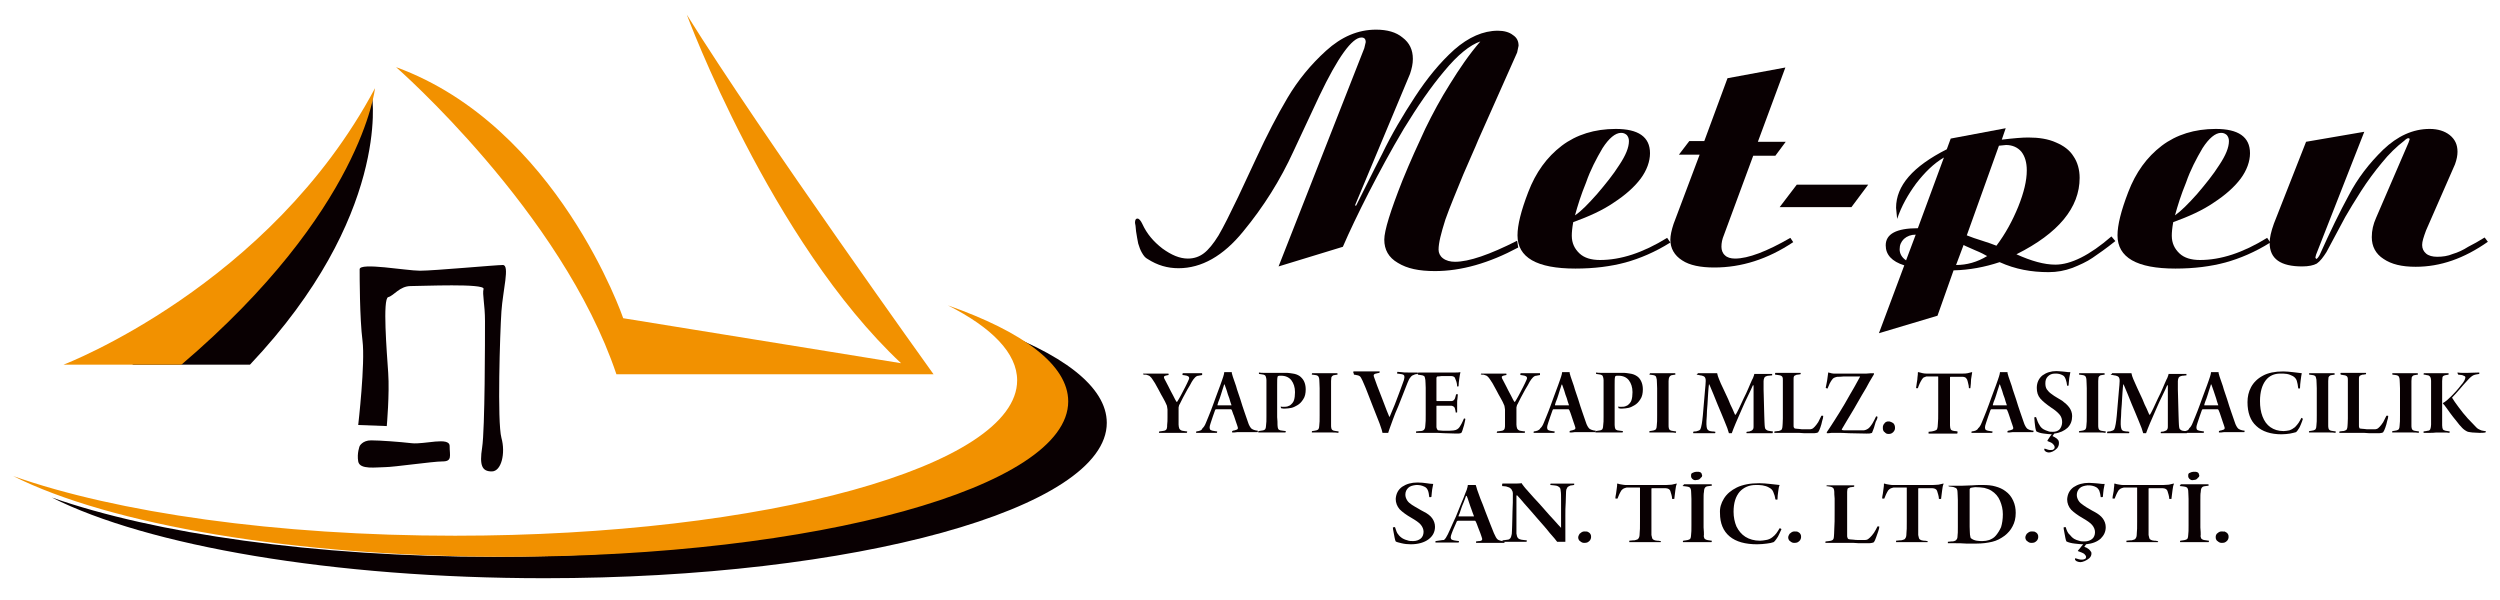
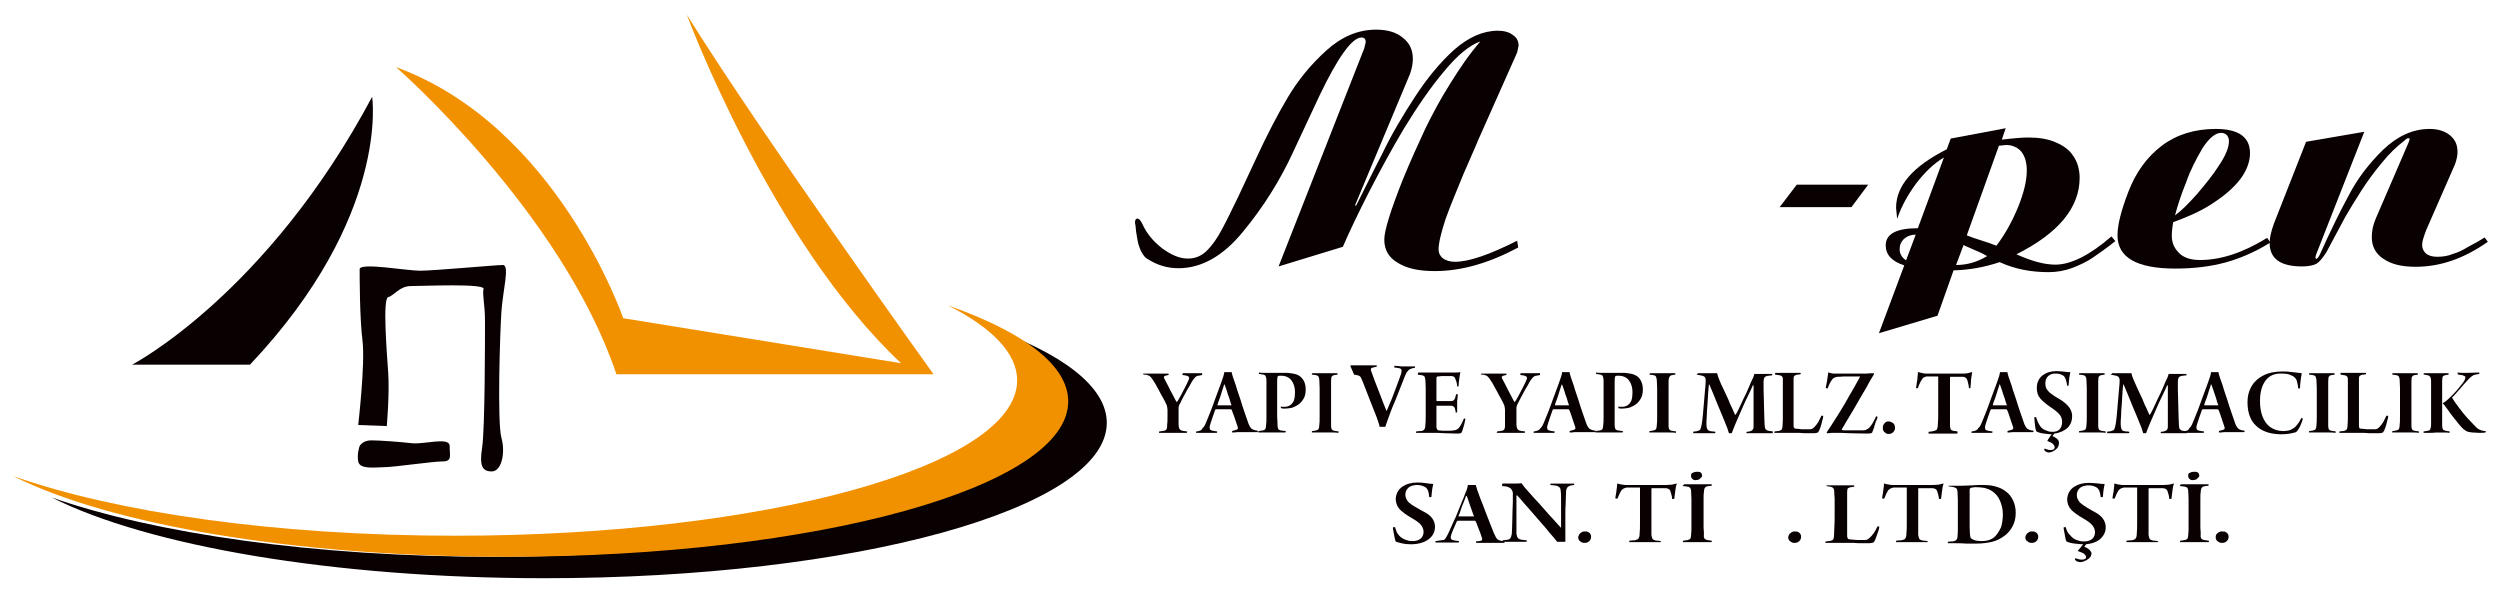
<svg xmlns="http://www.w3.org/2000/svg" version="1.1" id="Layer_1" x="0px" y="0px" viewBox="0 0 700 168" style="enable-background:new 0 0 700 168;" xml:space="preserve">
  <style type="text/css"> .st0{fill:#090002;} .st1{fill:#F29100;} .st2{fill-rule:evenodd;clip-rule:evenodd;fill:#090002;} .st3{fill-rule:evenodd;clip-rule:evenodd;fill:#F29100;} </style>
  <g>
    <path class="st0" d="M320.3,104.9c0.1,0,0.3,0,0.4,0s0.3,0,0.5,0.1c0.3,0.1,0.7,0.2,0.9,0.5c0.3,0.2,0.7,0.9,1.3,1.8 c0.3,0.6,0.7,1.3,1.1,2c0.4,0.8,0.8,1.5,1.2,2.2c0.4,0.7,0.7,1.3,0.9,1.8c0.1,0.2,0.2,0.4,0.2,0.7c0,0.2,0.1,0.4,0.1,0.7 c0,0.6,0,1.3,0,2.1c0,0.8,0,1.5-0.1,2.2c0,0.4,0,0.7-0.1,1s-0.3,0.5-0.7,0.6c-0.2,0-0.4,0.1-0.6,0.1s-0.5,0.1-0.8,0.1 c0,0,0,0.1-0.1,0.2c0,0.1,0,0.2,0.1,0.2c0.4,0,0.8,0,1.4,0s1.3,0,2.3,0c0.8,0,1.5,0,2.2,0s1.3,0,1.8,0c0,0,0-0.1,0.1-0.2 c0-0.1,0-0.2,0-0.2c-0.3,0-0.6-0.1-0.8-0.1c-0.2,0-0.4-0.1-0.6-0.1c-0.4-0.1-0.6-0.3-0.8-0.6c-0.1-0.3-0.2-0.7-0.2-1.1 c0-0.7,0-1.5,0-2.3s0-1.6,0-2.3c0-0.2,0-0.4,0.1-0.6c0-0.2,0.1-0.4,0.2-0.5c0.2-0.4,0.5-1,0.9-1.8s0.9-1.6,1.3-2.4 c0.5-0.8,0.9-1.5,1.2-2.1c0.3-0.5,0.6-0.9,0.9-1.2c0.3-0.3,0.6-0.5,1-0.5c0.2,0,0.3-0.1,0.5-0.1s0.4-0.1,0.5-0.1c0-0.1,0-0.1,0-0.3 c0-0.1,0-0.2,0-0.2c-0.4,0-0.8,0-1.2,0c-0.4,0-0.9,0-1.4,0s-1,0-1.6,0s-1,0-1.2,0c0,0-0.1,0.1-0.1,0.2s0,0.2,0,0.3 c0.3,0,0.5,0.1,0.7,0.1s0.3,0.1,0.5,0.1c0.3,0.1,0.5,0.2,0.6,0.4c0.1,0.2,0.1,0.4-0.1,0.8c-0.2,0.5-0.5,1.1-0.9,1.9 s-0.8,1.5-1.2,2.3c-0.4,0.8-0.8,1.4-1.1,1.9c0,0,0,0-0.1,0h-0.1c-0.2-0.3-0.5-0.9-0.9-1.7c-0.5-0.9-0.9-1.7-1.4-2.7 c-0.5-0.9-0.8-1.6-1.1-2.1c-0.1-0.2-0.1-0.4-0.1-0.5s0.2-0.2,0.4-0.3c0.1,0,0.3-0.1,0.4-0.1c0.2,0,0.3-0.1,0.5-0.1 c0-0.1,0-0.1,0-0.2s0-0.2-0.1-0.2c-0.2,0-0.7,0-1.3,0c-0.6,0-1.3,0-2.1,0c-0.7,0-1.4,0-2,0s-1.1,0-1.6,0c0,0,0,0.1-0.1,0.2 C320.3,104.8,320.3,104.9,320.3,104.9" />
    <path class="st0" d="M342.9,107.7c0.2,0.5,0.4,1.1,0.6,1.7c0.2,0.7,0.4,1.4,0.7,2.1c0.2,0.7,0.4,1.4,0.6,1.9v0.1c0,0,0,0-0.1,0 c-0.2,0-0.4,0-0.8,0s-0.8,0-1.2,0c-0.5,0-0.9,0-1.2,0c-0.3,0-0.5,0-0.6,0c0,0,0,0,0-0.1v-0.1c0.1-0.4,0.3-1,0.6-1.7 c0.2-0.7,0.5-1.4,0.7-2.2c0.2-0.7,0.5-1.4,0.6-1.9C342.8,107.7,342.8,107.7,342.9,107.7C342.8,107.7,342.9,107.7,342.9,107.7 M335,120.8c0,0-0.1,0.1-0.1,0.2s0,0.2,0.1,0.2c0.4,0,0.8,0,1.2,0c0.4,0,0.9,0,1.4,0c0.6,0,1.2,0,1.7,0s1,0,1.4,0 c0,0,0.1-0.1,0.1-0.2s0-0.2,0-0.2c-0.3,0-0.5-0.1-0.7-0.1s-0.4-0.1-0.6-0.1c-0.4-0.1-0.6-0.2-0.7-0.4c-0.1-0.2-0.1-0.4-0.1-0.6 s0.1-0.6,0.3-1.2c0.2-0.6,0.4-1.2,0.6-1.8c0.2-0.6,0.4-1.2,0.6-1.7c0-0.1,0.1-0.1,0.1-0.2c0.1,0,0.1-0.1,0.1-0.1c0.2,0,0.4,0,0.8,0 s0.9,0,1.5,0c0.5,0,0.9,0,1.3,0c0.3,0,0.6,0,0.7,0c0,0,0.1,0,0.1,0.1l0.1,0.1c0.2,0.4,0.3,1,0.6,1.6c0.2,0.6,0.4,1.2,0.6,1.8 c0.2,0.6,0.4,1.1,0.5,1.5c0,0.1,0,0.2,0,0.3c0,0.1-0.1,0.2-0.3,0.3c-0.2,0.1-0.4,0.1-0.6,0.2c-0.2,0-0.5,0.1-0.7,0.2 c0,0.1,0,0.1,0,0.2s0,0.2,0,0.2c0.4,0,0.9,0,1.4-0.1c0.5,0,1.3,0,2.2,0c0.7,0,1.4,0,2,0s1.1,0,1.5,0c0,0,0-0.1,0.1-0.2 c0-0.1,0-0.2,0-0.2c-0.9-0.1-1.4-0.3-1.8-0.6c-0.3-0.3-0.7-0.9-1-1.9c-0.2-0.6-0.5-1.5-0.9-2.6s-0.8-2.4-1.2-3.7 c-0.4-1.3-0.9-2.5-1.2-3.7c-0.4-1.1-0.7-2-0.9-2.6c-0.1-0.2-0.1-0.5-0.2-0.7s-0.1-0.4-0.1-0.6c-0.1,0-0.2,0-0.4,0 c-0.2,0-0.4,0-0.6,0s-0.4,0-0.6,0s-0.3,0-0.5,0c0,0.2-0.1,0.4-0.1,0.6c-0.1,0.2-0.1,0.5-0.2,0.7c-0.2,0.5-0.4,1.3-0.8,2.3 s-0.8,2.2-1.3,3.5s-0.9,2.6-1.4,3.8c-0.5,1.2-0.9,2.3-1.3,3.2c-0.3,0.8-0.7,1.4-1,1.6C336.5,120.5,335.9,120.7,335,120.8z" />
    <path class="st0" d="M358.7,114.3c0.2,0,0.4,0.1,0.6,0.1s0.4,0,0.6,0c0.6,0,1.1-0.1,1.7-0.2c0.5-0.1,1.1-0.4,1.6-0.7 c0.7-0.4,1.2-0.9,1.7-1.7c0.5-0.7,0.7-1.7,0.7-2.8c0-0.9-0.2-1.7-0.5-2.3c-0.3-0.6-0.8-1.1-1.2-1.4c-0.6-0.4-1.2-0.6-1.9-0.7 c-0.7-0.1-1.2-0.2-1.6-0.2c-0.7,0-1.5,0-2.2,0s-1.5,0-2.3,0c-0.7,0-1.3,0-1.9,0s-1.1,0-1.5-0.1c0,0,0,0.1,0,0.2s0,0.2,0,0.2 c0.2,0,0.5,0.1,0.7,0.1s0.4,0.1,0.6,0.1c0.3,0.1,0.5,0.2,0.6,0.5s0.2,0.6,0.2,1c0,0.5,0,1.2,0,2.2s0,2.1,0,3.6c0,1.8,0,3.2,0,4.4 c0,1.1,0,1.9-0.1,2.4c0,0.5-0.1,0.9-0.2,1.1s-0.3,0.3-0.6,0.4l-1.3,0.2c0,0-0.1,0.1-0.1,0.2s0,0.2,0.1,0.2c0.6,0,1.2,0,1.8,0 c0.6,0,1.3,0,2,0s1.4,0,2.1,0s1.3,0,1.6,0c0,0,0.1-0.1,0.1-0.2s0-0.2,0-0.2c-0.3,0-0.6-0.1-0.8-0.1c-0.2,0-0.5-0.1-0.7-0.1 c-0.3-0.1-0.5-0.2-0.6-0.4c-0.1-0.2-0.2-0.6-0.2-1.1c0-0.6,0-1.3-0.1-2.2c0-0.9,0-1.7,0-2.6c0-0.8,0-1.5,0-2c0-1.8,0-3.3,0-4.4 s0-1.8,0.1-2.2c0-0.1,0-0.2,0.1-0.2c0-0.1,0.1-0.1,0.1-0.1c0.1-0.1,0.3-0.1,0.4-0.1c0.2,0,0.3,0,0.4,0c1.3,0,2.3,0.5,2.9,1.3 s1,1.9,1,3.3c0,0.9-0.1,1.7-0.3,2.3c-0.2,0.6-0.6,1-1.1,1.4c-0.2,0.1-0.5,0.2-0.7,0.3c-0.3,0.1-0.6,0.1-1,0.1c-0.2,0-0.4,0-0.5,0 s-0.3,0-0.3-0.1c0,0-0.1,0-0.1,0.1v0.1C358.6,114,358.7,114.1,358.7,114.3C358.6,114.2,358.7,114.3,358.7,114.3" />
    <path class="st0" d="M367.4,104.9c0.3,0,0.6,0.1,0.8,0.1c0.2,0,0.4,0.1,0.5,0.1c0.3,0.1,0.4,0.2,0.5,0.4c0.1,0.2,0.2,0.5,0.2,0.8 c0,0.6,0.1,1.4,0.1,2.4s0,2.1,0,3.4c0,1.5,0,2.9,0,4.2c0,1.3,0,2.2-0.1,2.8c0,0.5-0.1,0.8-0.2,1s-0.3,0.3-0.6,0.4 c-0.2,0-0.3,0.1-0.5,0.1s-0.4,0.1-0.7,0.1c0,0.1-0.1,0.1-0.1,0.2s0,0.2,0.1,0.2c0.5,0,1.1,0,1.6,0s1.3,0,2.3,0c0.7,0,1.3,0,1.8,0 s1.1,0,1.6,0.1c0,0,0.1-0.1,0.1-0.2s0-0.2,0-0.2c-0.2,0-0.5-0.1-0.7-0.1s-0.4-0.1-0.6-0.1c-0.4-0.1-0.6-0.3-0.7-0.6 c-0.1-0.3-0.1-0.6-0.1-0.9c0-0.5,0-1.2,0-2.2s0-2.4,0-4.3c0-1.2,0-2.4,0-3.5s0-1.9,0-2.4s0.1-0.9,0.1-1.1c0.1-0.2,0.3-0.4,0.5-0.5 c0.1,0,0.3-0.1,0.5-0.1s0.4-0.1,0.7-0.1c0-0.1,0-0.1,0-0.2s0-0.2-0.1-0.2c-0.2,0-0.6,0-1.1,0s-1.3,0-2.3,0c-0.8,0-1.5,0-2.1,0 s-1.1,0-1.5,0c0,0,0,0.1-0.1,0.2C367.3,104.8,367.3,104.9,367.4,104.9" />
-     <path class="st0" d="M379.1,104.9c0.3,0,0.5,0.1,0.6,0.1c0.2,0,0.3,0.1,0.5,0.1c0.4,0.1,0.7,0.3,0.9,0.7c0.2,0.4,0.5,0.9,0.8,1.7 c0.3,0.7,0.7,1.6,1.1,2.7s0.9,2.3,1.4,3.6c0.5,1.3,1,2.6,1.5,3.8c0.3,0.7,0.5,1.3,0.7,1.9s0.4,1.1,0.5,1.7c0.2,0,0.5,0,0.8,0 s0.6,0,0.8,0c0.1-0.4,0.3-0.9,0.5-1.5s0.5-1.3,0.8-2.2c0.4-1.1,0.9-2.4,1.5-3.7c0.5-1.3,1-2.6,1.5-3.8c0.5-1.2,0.8-2.1,1.1-2.8 c0.3-0.7,0.5-1.2,0.8-1.5c0.2-0.3,0.5-0.6,0.9-0.7c0.1-0.1,0.3-0.1,0.5-0.2c0.2,0,0.4-0.1,0.7-0.1c0-0.1,0-0.1,0-0.2s0-0.2-0.1-0.2 c-0.2,0-0.6,0-1,0s-1,0-1.7,0s-1.3,0-1.8-0.1c-0.5,0-0.9-0.1-1.1-0.1c0,0,0,0.1-0.1,0.2c0,0.1,0,0.2,0,0.3c0.3,0,0.6,0.1,0.8,0.1 c0.2,0,0.5,0.1,0.6,0.1c0.4,0.1,0.6,0.3,0.6,0.5c0.1,0.3,0,0.6-0.1,1.1c-0.2,0.5-0.4,1.2-0.8,2.2s-0.7,2-1.2,3.2 c-0.4,1.1-0.8,2.1-1.2,3c-0.4,0.9-0.6,1.5-0.8,1.9l0,0c0,0,0,0-0.1,0c-0.1-0.2-0.3-0.7-0.7-1.7c-0.4-1-0.8-2.1-1.3-3.4 s-1-2.5-1.4-3.6s-0.7-2-0.9-2.5c-0.1-0.3-0.1-0.6,0.1-0.7c0.1-0.1,0.3-0.2,0.5-0.2c0.2-0.1,0.5-0.1,0.9-0.2c0,0,0.1-0.1,0.1-0.2 s0-0.2,0-0.2c-0.3,0-0.7,0-1.4,0c-0.6,0-1.3,0-2.1,0c-0.7,0-1.4,0-2.1,0s-1.2,0-1.7,0c0,0-0.1,0.1-0.1,0.2 C379.1,104.7,379.1,104.8,379.1,104.9" />
+     <path class="st0" d="M379.1,104.9c0.3,0,0.5,0.1,0.6,0.1c0.2,0,0.3,0.1,0.5,0.1c0.4,0.1,0.7,0.3,0.9,0.7c0.3,0.7,0.7,1.6,1.1,2.7s0.9,2.3,1.4,3.6c0.5,1.3,1,2.6,1.5,3.8c0.3,0.7,0.5,1.3,0.7,1.9s0.4,1.1,0.5,1.7c0.2,0,0.5,0,0.8,0 s0.6,0,0.8,0c0.1-0.4,0.3-0.9,0.5-1.5s0.5-1.3,0.8-2.2c0.4-1.1,0.9-2.4,1.5-3.7c0.5-1.3,1-2.6,1.5-3.8c0.5-1.2,0.8-2.1,1.1-2.8 c0.3-0.7,0.5-1.2,0.8-1.5c0.2-0.3,0.5-0.6,0.9-0.7c0.1-0.1,0.3-0.1,0.5-0.2c0.2,0,0.4-0.1,0.7-0.1c0-0.1,0-0.1,0-0.2s0-0.2-0.1-0.2 c-0.2,0-0.6,0-1,0s-1,0-1.7,0s-1.3,0-1.8-0.1c-0.5,0-0.9-0.1-1.1-0.1c0,0,0,0.1-0.1,0.2c0,0.1,0,0.2,0,0.3c0.3,0,0.6,0.1,0.8,0.1 c0.2,0,0.5,0.1,0.6,0.1c0.4,0.1,0.6,0.3,0.6,0.5c0.1,0.3,0,0.6-0.1,1.1c-0.2,0.5-0.4,1.2-0.8,2.2s-0.7,2-1.2,3.2 c-0.4,1.1-0.8,2.1-1.2,3c-0.4,0.9-0.6,1.5-0.8,1.9l0,0c0,0,0,0-0.1,0c-0.1-0.2-0.3-0.7-0.7-1.7c-0.4-1-0.8-2.1-1.3-3.4 s-1-2.5-1.4-3.6s-0.7-2-0.9-2.5c-0.1-0.3-0.1-0.6,0.1-0.7c0.1-0.1,0.3-0.2,0.5-0.2c0.2-0.1,0.5-0.1,0.9-0.2c0,0,0.1-0.1,0.1-0.2 s0-0.2,0-0.2c-0.3,0-0.7,0-1.4,0c-0.6,0-1.3,0-2.1,0c-0.7,0-1.4,0-2.1,0s-1.2,0-1.7,0c0,0-0.1,0.1-0.1,0.2 C379.1,104.7,379.1,104.8,379.1,104.9" />
    <path class="st0" d="M397,104.9c0.2,0,0.4,0.1,0.7,0.1c0.2,0,0.4,0.1,0.6,0.1c0.3,0.1,0.5,0.2,0.6,0.4c0.1,0.2,0.1,0.5,0.2,0.9 c0,0.4,0.1,1.2,0.1,2.2s0,2.1,0,3.3c0,1.5,0,2.9,0,4.2c0,1.3,0,2.3-0.1,2.9c0,0.5-0.1,0.9-0.2,1.1s-0.3,0.4-0.6,0.5 c-0.2,0.1-0.5,0.1-0.8,0.1s-0.6,0.1-1,0.1c0,0,0,0.1,0,0.2s0,0.2,0,0.2c0.7,0,1.3,0,2,0s1.4,0,2.2,0c1.4,0,2.6,0,3.7,0.1 c1.1,0,2.2,0.1,3.3,0.1c0.6,0,1,0,1.2-0.1c0.2,0,0.3-0.1,0.4-0.3c0.1-0.3,0.3-0.7,0.4-1.2c0.2-0.5,0.3-1,0.4-1.5s0.2-0.8,0.2-1 c0,0-0.1-0.1-0.2-0.1s-0.2-0.1-0.2,0c-0.2,0.5-0.5,1.1-0.7,1.5c-0.3,0.5-0.5,0.9-0.8,1.2c-0.2,0.2-0.5,0.4-0.8,0.5 s-0.9,0.2-1.7,0.2c-0.7,0-1.3,0-1.9,0c-0.5,0-0.9-0.1-1.2-0.1c-0.2,0-0.3-0.1-0.4-0.3c-0.1-0.2-0.2-0.4-0.2-0.6c0-0.6,0-1.2,0-1.9 c0-0.7,0-1.5,0-2.2s0-1.3,0-1.7v-0.1c0-0.1,0.1-0.1,0.1-0.1c0.3,0,0.7,0,1.3,0c0.6,0,1.1,0,1.6,0s0.9,0,1.1,0 c0.4,0,0.6,0.2,0.8,0.3c0.2,0.2,0.3,0.4,0.3,0.6c0,0.1,0.1,0.2,0.1,0.4c0,0.1,0.1,0.3,0.1,0.6c0,0,0.1,0,0.2,0s0.2,0,0.2-0.1 c0-0.4,0-0.8,0-1.2c0-0.4,0-0.9,0-1.3c0-0.5,0-0.9,0.1-1.4c0-0.4,0.1-0.8,0.1-1.1c0,0-0.1,0-0.2,0s-0.2,0-0.3,0 c0,0.2-0.1,0.3-0.1,0.4s-0.1,0.3-0.1,0.4c-0.1,0.4-0.2,0.6-0.4,0.8c-0.2,0.2-0.4,0.3-0.8,0.3c-0.3,0-0.7,0-1.2,0s-1.1,0-1.6,0 s-0.9,0-1.2,0c0,0,0,0-0.1-0.1c0,0,0-0.1,0-0.2c0-0.5,0-1.1,0-1.9s0-1.5,0-2.3s0-1.4,0-2c0-0.1,0-0.1,0.1-0.2 c0-0.1,0.1-0.2,0.2-0.2c0.2,0,0.5,0,1.1-0.1c0.5,0,1.1,0,1.6,0c0.6,0,0.9,0,1.2,0c0.3,0,0.6,0.1,0.7,0.2c0.2,0.1,0.3,0.3,0.4,0.6 c0.1,0.2,0.2,0.5,0.3,0.8c0.1,0.4,0.2,0.8,0.2,1.3c0.1,0,0.1,0,0.2,0s0.2,0,0.2-0.1c0-0.6,0.1-1.3,0.2-2.1c0.1-0.7,0.2-1.3,0.3-1.7 c0,0,0,0,0-0.1l0,0c-0.4,0.1-0.9,0.1-1.5,0.1s-1.1,0-1.7,0h-5.1c-0.7,0-1.4,0-2,0s-1.2,0-1.5,0c0,0,0,0.1-0.1,0.2 C397,104.8,397,104.8,397,104.9" />
    <path class="st0" d="M414.8,104.9c0.1,0,0.3,0,0.4,0s0.3,0,0.5,0.1c0.3,0.1,0.7,0.2,0.9,0.5c0.3,0.2,0.7,0.9,1.3,1.8 c0.3,0.6,0.7,1.3,1.1,2c0.4,0.8,0.8,1.5,1.2,2.2c0.4,0.7,0.7,1.3,0.9,1.8c0.1,0.2,0.2,0.4,0.2,0.7c0,0.2,0.1,0.4,0.1,0.7 c0,0.6,0,1.3,0,2.1c0,0.8,0,1.5,0,2.2c0,0.4,0,0.7-0.1,1s-0.3,0.5-0.7,0.6c-0.2,0-0.4,0.1-0.6,0.1s-0.5,0.1-0.8,0.1 c0,0,0,0.1-0.1,0.2c0,0.1,0,0.2,0.1,0.2c0.4,0,0.8,0,1.4,0s1.3,0,2.3,0c0.8,0,1.5,0,2.2,0s1.3,0,1.8,0c0,0,0-0.1,0.1-0.2 c0-0.1,0-0.2,0-0.2c-0.3,0-0.6-0.1-0.8-0.1c-0.2,0-0.4-0.1-0.6-0.1c-0.4-0.1-0.6-0.3-0.8-0.6c-0.1-0.3-0.2-0.7-0.2-1.1 c0-0.7,0-1.5,0-2.3s0-1.6,0-2.3c0-0.2,0-0.4,0.1-0.6c0-0.2,0.1-0.4,0.2-0.5c0.2-0.4,0.5-1,0.9-1.8s0.9-1.6,1.3-2.4 c0.5-0.8,0.9-1.5,1.2-2.1c0.3-0.5,0.6-0.9,0.9-1.2c0.3-0.3,0.6-0.5,1-0.5c0.2,0,0.3-0.1,0.5-0.1s0.4-0.1,0.5-0.1c0-0.1,0-0.1,0-0.3 c0-0.1,0-0.2,0-0.2c-0.4,0-0.8,0-1.2,0c-0.4,0-0.9,0-1.4,0s-1,0-1.6,0s-1,0-1.2,0c0,0-0.1,0.1-0.1,0.2s0,0.2,0,0.3 c0.3,0,0.5,0.1,0.7,0.1s0.3,0.1,0.5,0.1c0.3,0.1,0.5,0.2,0.6,0.4c0.1,0.2,0.1,0.4-0.1,0.8c-0.2,0.5-0.5,1.1-0.9,1.9 s-0.8,1.5-1.2,2.3c-0.4,0.8-0.8,1.4-1.1,1.9c0,0,0,0-0.1,0H424c-0.2-0.3-0.5-0.9-0.9-1.7c-0.5-0.9-0.9-1.7-1.4-2.7 c-0.5-0.9-0.8-1.6-1.1-2.1c-0.1-0.2-0.1-0.4-0.1-0.5s0.2-0.2,0.4-0.3c0.1,0,0.3-0.1,0.4-0.1c0.2,0,0.3-0.1,0.5-0.1 c0-0.1,0-0.1,0-0.2s0-0.2-0.1-0.2c-0.2,0-0.7,0-1.3,0c-0.6,0-1.3,0-2.1,0c-0.7,0-1.4,0-2,0s-1.1,0-1.6,0c0,0,0,0.1-0.1,0.2 C414.8,104.8,414.8,104.9,414.8,104.9" />
    <path class="st0" d="M437.4,107.7c0.2,0.5,0.4,1.1,0.6,1.7c0.2,0.7,0.4,1.4,0.7,2.1c0.2,0.7,0.4,1.4,0.6,1.9v0.1c0,0,0,0-0.1,0 c-0.2,0-0.4,0-0.8,0s-0.8,0-1.2,0c-0.5,0-0.9,0-1.2,0c-0.3,0-0.5,0-0.6,0c0,0,0,0,0-0.1v-0.1c0.1-0.4,0.3-1,0.6-1.7 c0.2-0.7,0.5-1.4,0.7-2.2c0.2-0.7,0.5-1.4,0.6-1.9C437.2,107.7,437.3,107.7,437.4,107.7C437.3,107.7,437.3,107.7,437.4,107.7 M429.5,120.8c0,0-0.1,0.1-0.1,0.2s0,0.2,0.1,0.2c0.4,0,0.8,0,1.2,0c0.4,0,0.9,0,1.4,0c0.6,0,1.2,0,1.7,0s1,0,1.4,0 c0,0,0.1-0.1,0.1-0.2s0-0.2,0-0.2c-0.3,0-0.5-0.1-0.7-0.1s-0.4-0.1-0.6-0.1c-0.4-0.1-0.6-0.2-0.7-0.4c-0.1-0.2-0.1-0.4-0.1-0.6 s0.1-0.6,0.3-1.2c0.2-0.6,0.4-1.2,0.6-1.8c0.2-0.6,0.4-1.2,0.6-1.7c0-0.1,0.1-0.1,0.1-0.2c0.1,0,0.1-0.1,0.1-0.1c0.2,0,0.4,0,0.8,0 s0.9,0,1.5,0c0.5,0,0.9,0,1.3,0c0.3,0,0.6,0,0.7,0c0,0,0.1,0,0.1,0.1l0.1,0.1c0.2,0.4,0.4,1,0.6,1.6s0.4,1.2,0.6,1.8 c0.2,0.6,0.4,1.1,0.5,1.5c0,0.1,0,0.2,0,0.3c0,0.1-0.1,0.2-0.3,0.3c-0.2,0.1-0.4,0.1-0.6,0.2c-0.2,0-0.5,0.1-0.7,0.2 c0,0.1,0,0.1,0,0.2s0,0.2,0,0.2c0.4,0,0.9,0,1.4-0.1c0.5,0,1.3,0,2.3,0c0.7,0,1.4,0,2,0s1.1,0,1.5,0c0,0,0-0.1,0.1-0.2 c0-0.1,0-0.2,0-0.2c-0.9-0.1-1.4-0.3-1.8-0.6c-0.3-0.3-0.7-0.9-1-1.9c-0.2-0.6-0.5-1.5-0.9-2.6s-0.8-2.4-1.2-3.7 c-0.4-1.3-0.9-2.5-1.2-3.7c-0.4-1.1-0.7-2-0.9-2.6c-0.1-0.2-0.1-0.5-0.2-0.7s-0.1-0.4-0.1-0.6c-0.1,0-0.2,0-0.4,0 c-0.2,0-0.4,0-0.6,0s-0.4,0-0.6,0s-0.3,0-0.5,0c0,0.2-0.1,0.4-0.1,0.6c-0.1,0.2-0.1,0.5-0.2,0.7c-0.2,0.5-0.4,1.3-0.8,2.3 s-0.8,2.2-1.3,3.5s-0.9,2.6-1.4,3.8c-0.5,1.2-0.9,2.3-1.3,3.2c-0.3,0.8-0.7,1.4-1,1.6C431,120.5,430.3,120.7,429.5,120.8z" />
    <path class="st0" d="M453.2,114.3c0.2,0,0.4,0.1,0.5,0.1c0.2,0,0.4,0,0.6,0c0.6,0,1.1-0.1,1.7-0.2c0.5-0.1,1.1-0.4,1.6-0.7 c0.7-0.4,1.2-0.9,1.7-1.7c0.5-0.7,0.7-1.7,0.7-2.8c0-0.9-0.2-1.7-0.5-2.3c-0.3-0.6-0.7-1.1-1.2-1.4c-0.6-0.4-1.2-0.6-1.9-0.7 c-0.7-0.1-1.2-0.2-1.6-0.2c-0.7,0-1.5,0-2.2,0s-1.5,0-2.3,0c-0.7,0-1.3,0-1.9,0s-1.1,0-1.5-0.1c0,0,0,0.1,0,0.2s0,0.2,0,0.2 c0.2,0,0.5,0.1,0.7,0.1s0.4,0.1,0.6,0.1c0.3,0.1,0.5,0.2,0.6,0.5s0.2,0.6,0.2,1c0,0.5,0,1.2,0,2.2s0,2.1,0,3.6c0,1.8,0,3.2,0,4.4 c0,1.1,0,1.9-0.1,2.4c0,0.5-0.1,0.9-0.2,1.1s-0.3,0.3-0.6,0.4l-1.3,0.2c0,0-0.1,0.1-0.1,0.2s0,0.2,0.1,0.2c0.6,0,1.2,0,1.8,0 c0.6,0,1.3,0,2,0s1.4,0,2.1,0s1.3,0,1.6,0c0,0,0.1-0.1,0.1-0.2s0-0.2,0-0.2c-0.3,0-0.6-0.1-0.8-0.1c-0.2,0-0.5-0.1-0.7-0.1 c-0.3-0.1-0.5-0.2-0.6-0.4c-0.1-0.2-0.2-0.6-0.2-1.1c0-0.6,0-1.3,0-2.2c0-0.9,0-1.7,0-2.6c0-0.8,0-1.5,0-2c0-1.8,0-3.3,0-4.4 s0-1.8,0.1-2.2c0-0.1,0-0.2,0.1-0.2c0-0.1,0.1-0.1,0.1-0.1c0.1-0.1,0.3-0.1,0.4-0.1c0.2,0,0.3,0,0.4,0c1.3,0,2.3,0.5,2.9,1.3 s1,1.9,1,3.3c0,0.9-0.1,1.7-0.3,2.3c-0.2,0.6-0.6,1-1.1,1.4c-0.2,0.1-0.5,0.2-0.7,0.3c-0.3,0.1-0.6,0.1-1,0.1c-0.2,0-0.4,0-0.5,0 s-0.3,0-0.3-0.1c0,0-0.1,0-0.1,0.1v0.1C453.1,114,453.2,114.1,453.2,114.3C453.1,114.2,453.1,114.3,453.2,114.3" />
    <path class="st0" d="M461.9,104.9c0.3,0,0.6,0.1,0.8,0.1c0.2,0,0.4,0.1,0.5,0.1c0.3,0.1,0.4,0.2,0.5,0.4c0.1,0.2,0.1,0.5,0.2,0.8 c0,0.6,0.1,1.4,0.1,2.4s0,2.1,0,3.4c0,1.5,0,2.9,0,4.2c0,1.3,0,2.2-0.1,2.8c0,0.5-0.1,0.8-0.2,1s-0.3,0.3-0.6,0.4 c-0.2,0-0.3,0.1-0.5,0.1s-0.4,0.1-0.7,0.1c0,0.1-0.1,0.1-0.1,0.2s0,0.2,0.1,0.2c0.5,0,1.1,0,1.6,0s1.3,0,2.3,0c0.7,0,1.3,0,1.8,0 s1.1,0,1.6,0.1c0,0,0.1-0.1,0.1-0.2s0-0.2,0-0.2c-0.2,0-0.5-0.1-0.7-0.1s-0.4-0.1-0.6-0.1c-0.4-0.1-0.6-0.3-0.7-0.6 c-0.1-0.3-0.1-0.6-0.1-0.9c0-0.5,0-1.2,0-2.2s0-2.4,0-4.3c0-1.2,0-2.4,0-3.5s0-1.9,0-2.4s0.1-0.9,0.2-1.1s0.3-0.4,0.5-0.5 c0.1,0,0.3-0.1,0.5-0.1s0.4-0.1,0.7-0.1c0-0.1,0-0.1,0-0.2s0-0.2-0.1-0.2c-0.2,0-0.6,0-1.1,0s-1.3,0-2.3,0c-0.8,0-1.5,0-2.1,0 s-1.1,0-1.5,0c0,0,0,0.1-0.1,0.2C461.8,104.8,461.8,104.9,461.9,104.9" />
    <path class="st0" d="M475.1,104.9c0.4,0.1,0.7,0.1,1,0.2c0.3,0,0.5,0.1,0.8,0.2s0.5,0.3,0.6,0.6c0.1,0.2,0.1,0.5,0.1,0.8 c0,0.6-0.1,1.5-0.2,2.6s-0.2,2.3-0.3,3.5c-0.1,1.2-0.2,2.4-0.3,3.5c-0.1,1.1-0.2,1.8-0.3,2.4c-0.1,0.7-0.3,1.3-0.4,1.5 c-0.2,0.3-0.5,0.4-0.9,0.5c-0.2,0.1-0.4,0.1-0.5,0.1c-0.2,0-0.4,0-0.6,0.1c0,0,0,0.1,0,0.2s0,0.2,0,0.2c0.4,0,0.9,0,1.4,0 s1.1,0,1.7,0s1.1,0,1.6,0s0.9,0,1.4,0c0,0,0.1-0.1,0.1-0.2s0-0.2,0-0.2c-0.4-0.1-0.7-0.1-0.9-0.1c-0.2,0-0.4-0.1-0.6-0.1 c-0.4-0.1-0.6-0.3-0.8-0.6c-0.1-0.3-0.2-0.7-0.2-1.3c0-0.5,0-1.3,0.1-2.3c0-1,0.1-2.1,0.2-3.3c0.1-1.2,0.1-2.3,0.2-3.3 s0.1-1.7,0.2-2.2l0.1-0.1c0.8,1.9,1.6,3.8,2.3,5.6c0.8,1.8,1.4,3.4,2,4.8s1,2.5,1.2,3.3c0.1,0,0.2,0,0.4,0c0.2,0,0.3,0,0.4,0 c0.2-0.6,0.6-1.6,1.1-2.8c0.5-1.2,1.1-2.5,1.7-3.9s1.2-2.7,1.8-3.9c0.6-1.2,1-2.1,1.3-2.8c0,0,0,0,0.1,0c0,0,0,0,0.1,0 c0,0.6,0,1.3,0,2.4c0,1,0,2.2,0,3.4c0,1.2,0,2.3,0,3.3s0,1.8,0,2.3c0,0.3,0,0.6-0.1,0.8c-0.1,0.2-0.3,0.4-0.5,0.5s-0.4,0.1-0.5,0.2 c-0.2,0-0.4,0.1-0.8,0.1c0,0-0.1,0.1-0.1,0.2s0,0.2,0.1,0.2c0.4,0,0.9,0,1.4,0c0.6,0,1.3,0,2,0c1.1,0,2,0,2.5,0c0.6,0,1,0,1.3,0 c0-0.1,0.1-0.2,0.1-0.3c0-0.1,0-0.2,0-0.2c-0.3,0-0.5-0.1-0.7-0.1s-0.4-0.1-0.6-0.1c-0.4-0.1-0.6-0.3-0.8-0.5 c-0.1-0.3-0.2-0.6-0.2-1.1s-0.1-1.4-0.1-2.5s-0.1-2.4-0.1-3.7c0-1.4-0.1-2.6-0.1-3.7s0-1.9,0-2.4c0-0.4,0.1-0.6,0.2-0.9 c0.1-0.2,0.3-0.4,0.7-0.5c0.2-0.1,0.4-0.1,0.6-0.1s0.5-0.1,0.9-0.1c0,0,0-0.1,0-0.2s0-0.2,0-0.2c-0.8,0-1.6,0-2.3,0 c-0.7,0-1.6,0-2.7,0c0,0.2-0.1,0.4-0.2,0.7c-0.1,0.3-0.2,0.6-0.4,0.9c-0.3,0.6-0.6,1.4-1,2.3c-0.4,1-0.9,2-1.4,3 c-0.5,1.1-0.9,2-1.3,2.8s-0.7,1.4-0.9,1.7c0,0,0,0-0.1,0h-0.1c-0.1-0.3-0.4-0.8-0.7-1.6c-0.4-0.8-0.8-1.6-1.2-2.7 c-0.5-1-0.9-2-1.4-3s-0.9-1.9-1.2-2.7c-0.1-0.3-0.2-0.6-0.3-0.8c-0.1-0.3-0.1-0.5-0.2-0.8c-1,0-1.8,0-2.4,0s-1.1,0-1.6,0 c-0.4,0-0.9,0-1.4,0c0,0-0.1,0.1-0.1,0.2C475,104.8,475.1,104.8,475.1,104.9" />
    <path class="st0" d="M497.1,104.9c0.2,0,0.4,0.1,0.7,0.1c0.2,0,0.4,0.1,0.6,0.1c0.4,0.1,0.6,0.3,0.7,0.5s0.1,0.5,0.1,0.9 s0,1.1,0,1.9c0,0.9,0,2,0,3.5c0,2.4,0,4.1,0,5.3c0,1.1-0.1,1.8-0.1,2.1c0,0.4-0.1,0.7-0.2,0.9c-0.1,0.2-0.3,0.3-0.6,0.4 c-0.2,0.1-0.4,0.1-0.6,0.1s-0.5,0.1-0.8,0.1c0,0-0.1,0.1-0.1,0.2s0,0.2,0.1,0.2c0.6,0,1.2,0,1.8,0c0.6,0,1.3,0,1.9,0s1.3,0,2.1,0 c0.8,0,1.6,0,2.5,0.1c0.8,0,1.6,0,2.2,0s1,0,1.3-0.1c0.2-0.1,0.4-0.1,0.4-0.2c0.2-0.3,0.4-0.7,0.6-1.3c0.2-0.6,0.4-1.2,0.5-1.8 c0.2-0.6,0.3-1,0.3-1.4c0-0.1-0.1-0.1-0.2-0.1s-0.2,0-0.3,0c-0.3,0.6-0.6,1.2-0.9,1.8c-0.4,0.6-0.7,1-1,1.3s-0.5,0.5-0.8,0.6 c-0.2,0.1-0.5,0.1-0.8,0.1c-0.4,0-0.8,0-1.3,0s-1,0-1.5-0.1c-0.5,0-0.8-0.1-1-0.1s-0.3-0.1-0.4-0.3c-0.1-0.1-0.1-0.3-0.1-0.6 c0-0.3,0-0.9,0-1.7c0-0.8,0-1.7,0-2.6c0-1,0-1.9,0-2.8c0-0.8,0-1.7,0-2.5s0-1.5,0-2.1s0-1,0-1.2c0-0.4,0-0.6,0.1-0.8 c0.1-0.2,0.3-0.3,0.6-0.4c0.1-0.1,0.3-0.1,0.5-0.1s0.4-0.1,0.7-0.1c0,0,0.1-0.1,0.1-0.2s0-0.2-0.1-0.2c-0.3,0-0.8,0-1.4,0 s-1.3,0-2.1,0c-1,0-1.7,0-2.2,0s-0.9,0-1.3,0c0,0,0,0.1-0.1,0.2C497,104.8,497,104.9,497.1,104.9" />
    <path class="st0" d="M525.7,116.7c-0.1,0-0.1-0.1-0.2-0.1c-0.1,0-0.2,0-0.2,0c-0.4,0.8-0.7,1.5-1.1,2.1c-0.4,0.6-0.7,1-1.1,1.3 c-0.3,0.2-0.5,0.3-0.8,0.4s-0.5,0.1-0.6,0.1c-0.8,0-1.5,0-2.4,0c-0.8,0-1.6,0-2.2,0c-0.6,0-1.1,0-1.3-0.1c0,0-0.1,0-0.1-0.1v-0.1 c0.3-0.5,0.7-1.2,1.3-2.2s1.3-2.2,2.1-3.5s1.5-2.7,2.3-4s1.5-2.5,2-3.5c0.6-1,1-1.7,1.3-2.2c0,0,0-0.1,0-0.2s0-0.1-0.1-0.1 c-0.5,0-1.2,0-2,0.1c-0.8,0-1.6,0-2.4,0h-5.7c-0.4,0-0.7,0-1.1,0c-0.3,0-0.7-0.1-1-0.2c-0.1,0-0.2,0-0.3-0.1c-0.1,0-0.2,0-0.2,0 c-0.1,0.8-0.2,1.5-0.3,2.2c-0.1,0.7-0.3,1.4-0.4,2.1c0,0,0.1,0.1,0.2,0.1s0.2,0.1,0.3,0.1c0.2-0.5,0.4-1,0.6-1.4s0.4-0.7,0.6-1 c0.2-0.3,0.4-0.5,0.6-0.6c0.2-0.1,0.5-0.2,0.9-0.3c0.4,0,1.1,0,1.9-0.1c0.8,0,1.7,0,2.5,0s1.5,0,1.9,0c0,0,0,0,0.1,0v0.1 c-0.3,0.6-0.8,1.5-1.6,2.9s-1.7,2.9-2.7,4.7c-1,1.7-2,3.3-2.9,4.7c-0.9,1.4-1.6,2.5-2.1,3.2c0,0,0,0.1,0,0.2s0,0.1,0.1,0.1 c0.3,0,0.7,0,1.2-0.1c0.5,0,1,0,1.4,0c1,0,2.2,0,3.6,0.1c1.5,0,3.1,0.1,4.8,0.1c0.6,0,1,0,1.2-0.1c0.2,0,0.4-0.1,0.4-0.2 c0.1-0.3,0.3-0.7,0.5-1.3c0.2-0.6,0.3-1.1,0.5-1.7C525.6,117.4,525.7,117,525.7,116.7" />
    <path class="st0" d="M528.8,118c-0.2,0-0.4,0-0.6,0.1c-0.2,0.1-0.4,0.2-0.5,0.4c-0.2,0.2-0.3,0.3-0.4,0.6c-0.1,0.2-0.1,0.4-0.1,0.7 c0,0.2,0,0.5,0.1,0.7s0.2,0.4,0.4,0.5c0.2,0.2,0.3,0.3,0.5,0.4s0.4,0.1,0.6,0.1c0.2,0,0.5,0,0.7-0.1s0.4-0.2,0.6-0.4 c0.2-0.2,0.3-0.4,0.4-0.6c0.1-0.2,0.1-0.4,0.1-0.6s0-0.4-0.1-0.7c-0.1-0.2-0.2-0.5-0.4-0.6c-0.1-0.1-0.3-0.2-0.5-0.3 C529.2,118,529,118,528.8,118" />
    <path class="st0" d="M548.1,120.8c-0.4-0.1-0.6-0.1-0.8-0.1c-0.1,0-0.3-0.1-0.5-0.1c-0.3-0.1-0.5-0.2-0.6-0.4 c-0.1-0.2-0.2-0.6-0.2-1.1s0-1.2,0-2.3c0-1.1,0-2.3,0-3.6c0-1.3,0-2.7,0-4s0-2.5,0-3.5v-0.1l0.1-0.1c0.1,0,0.4,0,0.9,0s0.9,0,1.4,0 s0.9,0,1.2,0s0.5,0.1,0.7,0.2s0.3,0.3,0.5,0.6c0.1,0.3,0.2,0.6,0.3,1.1c0.1,0.4,0.2,0.8,0.2,1.3c0,0,0.1,0,0.2,0c0.1,0,0.2,0,0.2,0 c0.1-0.8,0.2-1.7,0.2-2.5c0.1-0.8,0.2-1.4,0.3-1.9v-0.1h-0.1c-0.4,0.1-0.8,0.2-1.2,0.3c-0.4,0.1-0.9,0.1-1.4,0.1h-10 c-0.3,0-0.7,0-1.1-0.1c-0.4-0.1-0.8-0.2-1.2-0.3h-0.1c0,0-0.1,0-0.1,0.1c0,0.3,0,0.8-0.1,1.3c0,0.5-0.1,1-0.2,1.6 c-0.1,0.5-0.1,1-0.2,1.4c0,0.1,0.1,0.1,0.2,0.1c0.1,0,0.2,0,0.3,0c0.1-0.4,0.3-0.8,0.5-1.3c0.2-0.4,0.4-0.8,0.6-1.1 c0.1-0.2,0.3-0.4,0.5-0.6c0.2-0.1,0.5-0.2,0.8-0.3c0.2,0,0.6,0,1,0s0.9,0,1.3,0c0.4,0,0.7,0,0.9,0c0,0,0.1,0,0.1,0.1v0.1 c0,1.5,0,3.1,0,4.8c0,1.7,0,3.4,0,4.9s0,2.6-0.1,3.4c0,0.7-0.1,1.1-0.2,1.4c-0.1,0.3-0.4,0.4-0.7,0.5c-0.2,0.1-0.5,0.1-0.8,0.2 c-0.3,0-0.6,0.1-0.9,0.1c0,0,0,0.1,0,0.2s0,0.2,0,0.3c0.4,0,0.9,0,1.6,0c0.7,0,1.6,0,2.7,0c0.7,0,1.4,0,2,0s1.2,0,1.7,0 c0,0,0.1-0.1,0.1-0.2C548.1,120.9,548.1,120.8,548.1,120.8" />
    <path class="st0" d="M560,107.7c0.2,0.5,0.4,1.1,0.6,1.7c0.2,0.7,0.4,1.4,0.7,2.1c0.2,0.7,0.4,1.4,0.6,1.9v0.1c0,0,0,0-0.1,0 c-0.2,0-0.4,0-0.8,0c-0.4,0-0.8,0-1.2,0c-0.5,0-0.9,0-1.2,0s-0.5,0-0.6,0c0,0,0,0,0-0.1v-0.1c0.1-0.4,0.3-1,0.6-1.7 c0.2-0.7,0.5-1.4,0.7-2.2c0.2-0.7,0.5-1.4,0.6-1.9C559.9,107.7,559.9,107.7,560,107.7L560,107.7 M552.1,120.8c0,0-0.1,0.1-0.1,0.2 s0,0.2,0.1,0.2c0.4,0,0.8,0,1.2,0s0.9,0,1.4,0c0.6,0,1.2,0,1.7,0s1,0,1.4,0c0,0,0.1-0.1,0.1-0.2s0-0.2,0-0.2 c-0.3,0-0.5-0.1-0.7-0.1s-0.4-0.1-0.6-0.1c-0.4-0.1-0.6-0.2-0.7-0.4c-0.1-0.2-0.1-0.4-0.1-0.6s0.1-0.6,0.3-1.2s0.4-1.2,0.6-1.8 c0.2-0.6,0.4-1.2,0.6-1.7c0-0.1,0.1-0.1,0.1-0.2c0.1,0,0.1-0.1,0.1-0.1c0.2,0,0.4,0,0.8,0c0.4,0,0.9,0,1.5,0c0.5,0,0.9,0,1.3,0 c0.3,0,0.6,0,0.7,0c0,0,0.1,0,0.1,0.1l0.1,0.1c0.2,0.4,0.4,1,0.6,1.6c0.2,0.6,0.4,1.2,0.6,1.8c0.2,0.6,0.4,1.1,0.5,1.5 c0,0.1,0,0.2,0,0.3c0,0.1-0.1,0.2-0.3,0.3c-0.2,0.1-0.4,0.1-0.6,0.2c-0.2,0-0.5,0.1-0.7,0.2c0,0.1,0,0.1,0,0.2s0,0.2,0,0.2 c0.4,0,0.9,0,1.4-0.1c0.5,0,1.3,0,2.3,0c0.7,0,1.4,0,2,0s1.1,0,1.5,0c0,0,0-0.1,0.1-0.2c0-0.1,0-0.2,0-0.2 c-0.9-0.1-1.4-0.3-1.8-0.6c-0.3-0.3-0.7-0.9-1-1.9c-0.2-0.6-0.5-1.5-0.9-2.6s-0.8-2.4-1.2-3.7c-0.4-1.3-0.9-2.5-1.2-3.7 c-0.4-1.1-0.7-2-0.9-2.6c-0.1-0.2-0.1-0.5-0.2-0.7c-0.1-0.2-0.1-0.4-0.1-0.6c-0.1,0-0.2,0-0.4,0s-0.4,0-0.6,0c-0.2,0-0.4,0-0.6,0 c-0.2,0-0.3,0-0.5,0c0,0.2-0.1,0.4-0.1,0.6c-0.1,0.2-0.1,0.5-0.2,0.7c-0.2,0.5-0.4,1.3-0.8,2.3c-0.4,1-0.8,2.2-1.3,3.5 s-0.9,2.6-1.4,3.8c-0.5,1.2-0.9,2.3-1.3,3.2c-0.3,0.8-0.7,1.4-1,1.6C553.6,120.5,553,120.7,552.1,120.8z" />
    <path class="st0" d="M570.1,116.8c-0.1,0-0.1,0-0.3,0c-0.1,0-0.2,0.1-0.2,0.1c0,0.3,0.1,0.8,0.1,1.3c0.1,0.6,0.1,1.1,0.2,1.6 c0.1,0.5,0.2,0.9,0.3,1c0.6,0.3,1.2,0.5,2.1,0.6c0.8,0.1,1.6,0.2,2.2,0.2c-0.3,0.4-0.6,0.7-0.8,1.1c-0.3,0.4-0.4,0.6-0.4,0.6v0.1 v0.1c0.8,0.3,1.3,0.5,1.6,0.9c0.3,0.3,0.4,0.6,0.4,0.8c0,0.3-0.1,0.5-0.3,0.6c-0.2,0.2-0.4,0.2-0.8,0.2c-0.3,0-0.6,0-0.8-0.1 c-0.3-0.1-0.6-0.2-0.9-0.3c0,0-0.1,0.1-0.1,0.2s0,0.2,0,0.2c0.1,0.2,0.3,0.4,0.5,0.5s0.5,0.2,0.8,0.2s0.6-0.1,1.1-0.3 c0.4-0.2,0.8-0.5,1.2-0.9c0.3-0.4,0.5-0.8,0.5-1.4c0-0.2,0-0.4-0.1-0.7c-0.1-0.2-0.3-0.4-0.5-0.6c-0.2-0.1-0.4-0.3-0.6-0.4 c-0.2-0.1-0.4-0.2-0.6-0.3l0.5-0.7c1.6-0.2,2.8-0.8,3.7-1.6c0.9-0.9,1.3-2,1.3-3.3c0-0.9-0.3-1.7-0.8-2.4c-0.5-0.7-1.2-1.3-2-1.9 c-0.5-0.3-1-0.6-1.5-0.9s-1-0.6-1.5-1c-0.6-0.4-1-0.9-1.3-1.3c-0.3-0.5-0.4-1-0.4-1.7c0-0.8,0.2-1.4,0.7-1.9s1.1-0.8,2-0.8 c0.4,0,0.8,0,1.2,0.1c0.3,0.1,0.7,0.2,1,0.4c0.4,0.2,0.6,0.6,0.8,1.1s0.3,1.1,0.4,1.8c0,0,0.1,0,0.2,0c0.1,0,0.2,0,0.2-0.1 c0.1-0.8,0.1-1.5,0.2-2.1c0.1-0.6,0.2-1.1,0.3-1.6c-0.2,0-0.4,0-0.6,0c-0.2,0-0.5-0.1-0.8-0.1s-0.6-0.1-1-0.1s-0.9-0.1-1.5-0.1 c-1.5,0-2.8,0.4-3.9,1.2c-1,0.8-1.6,2-1.6,3.5c0,1.2,0.3,2.2,1,3s1.7,1.6,3,2.5c1.1,0.7,1.9,1.4,2.4,2s0.7,1.3,0.7,2.1 c0,0.8-0.3,1.5-0.7,2c-0.5,0.5-1.1,0.7-1.9,0.7c-0.5,0-1,0-1.4-0.2c-0.4-0.1-0.8-0.3-1.2-0.5c-0.5-0.3-0.9-0.7-1.2-1.3 C570.7,118.5,570.4,117.7,570.1,116.8" />
    <path class="st0" d="M582.2,104.9c0.3,0,0.6,0.1,0.8,0.1s0.4,0.1,0.5,0.1c0.3,0.1,0.4,0.2,0.5,0.4c0.1,0.2,0.2,0.5,0.2,0.8 c0,0.6,0.1,1.4,0.1,2.4s0,2.1,0,3.4c0,1.5,0,2.9,0,4.2c0,1.3,0,2.2-0.1,2.8c0,0.5-0.1,0.8-0.2,1c-0.1,0.2-0.3,0.3-0.6,0.4 c-0.1,0-0.3,0.1-0.5,0.1s-0.4,0.1-0.7,0.1c0,0.1-0.1,0.1-0.1,0.2s0,0.2,0.1,0.2c0.5,0,1.1,0,1.6,0s1.3,0,2.3,0c0.7,0,1.3,0,1.8,0 s1.1,0,1.6,0.1c0,0,0.1-0.1,0.1-0.2s0-0.2,0-0.2c-0.2,0-0.5-0.1-0.7-0.1s-0.4-0.1-0.6-0.1c-0.4-0.1-0.6-0.3-0.7-0.6 c-0.1-0.3-0.1-0.6-0.1-0.9c0-0.5,0-1.2,0-2.2s0-2.4,0-4.3c0-1.2,0-2.4,0-3.5s0-1.9,0-2.4s0.1-0.9,0.1-1.1c0.1-0.2,0.3-0.4,0.5-0.5 c0.1,0,0.3-0.1,0.5-0.1s0.4-0.1,0.7-0.1c0-0.1,0-0.1,0-0.2s0-0.2-0.1-0.2c-0.2,0-0.6,0-1.1,0s-1.3,0-2.3,0c-0.8,0-1.5,0-2.1,0 s-1.1,0-1.5,0c0,0,0,0.1-0.1,0.2C582.1,104.8,582.2,104.9,582.2,104.9" />
    <path class="st0" d="M591,104.9c0.4,0.1,0.7,0.1,1,0.2c0.3,0,0.5,0.1,0.8,0.2s0.5,0.3,0.6,0.6c0.1,0.2,0.1,0.5,0.1,0.8 c0,0.6-0.1,1.5-0.2,2.6c-0.1,1.1-0.2,2.3-0.3,3.5s-0.2,2.4-0.3,3.5s-0.2,1.8-0.3,2.4c-0.1,0.7-0.3,1.3-0.4,1.5 c-0.2,0.3-0.5,0.4-0.9,0.5c-0.2,0.1-0.4,0.1-0.5,0.1c-0.2,0-0.4,0-0.6,0.1c0,0,0,0.1,0,0.2s0,0.2,0,0.2c0.4,0,0.9,0,1.4,0 s1.1,0,1.7,0c0.6,0,1.1,0,1.6,0c0.4,0,0.9,0,1.4,0c0,0,0.1-0.1,0.1-0.2s0-0.2,0-0.2c-0.4-0.1-0.7-0.1-0.9-0.1s-0.4-0.1-0.6-0.1 c-0.4-0.1-0.6-0.3-0.7-0.6c-0.1-0.3-0.2-0.7-0.2-1.3c0-0.5,0-1.3,0.1-2.3c0-1,0.1-2.1,0.2-3.3c0.1-1.2,0.1-2.3,0.2-3.3 c0.1-1,0.1-1.7,0.2-2.2l0.1-0.1c0.8,1.9,1.6,3.8,2.3,5.6c0.8,1.8,1.4,3.4,2,4.8s1,2.5,1.2,3.3c0.1,0,0.2,0,0.4,0s0.3,0,0.4,0 c0.2-0.6,0.6-1.6,1.1-2.8c0.5-1.2,1.1-2.5,1.7-3.9c0.6-1.4,1.2-2.7,1.8-3.9c0.6-1.2,1-2.1,1.3-2.8c0,0,0,0,0.1,0c0,0,0,0,0.1,0 c0,0.6,0,1.3,0,2.4c0,1,0,2.2,0,3.4c0,1.2,0,2.3,0,3.3s0,1.8,0,2.3c0,0.3,0,0.6-0.1,0.8c-0.1,0.2-0.2,0.4-0.5,0.5 c-0.2,0.1-0.4,0.1-0.5,0.2c-0.2,0-0.4,0.1-0.8,0.1c0,0-0.1,0.1-0.1,0.2s0,0.2,0.1,0.2c0.4,0,0.9,0,1.4,0c0.6,0,1.3,0,2,0 c1.1,0,2,0,2.5,0c0.6,0,1,0,1.3,0c0-0.1,0.1-0.2,0.1-0.3c0-0.1,0-0.2,0-0.2c-0.3,0-0.5-0.1-0.7-0.1s-0.4-0.1-0.6-0.1 c-0.4-0.1-0.6-0.3-0.8-0.5c-0.1-0.3-0.2-0.6-0.2-1.1s-0.1-1.4-0.1-2.5s-0.1-2.4-0.1-3.7c0-1.4-0.1-2.6-0.1-3.7s0-1.9,0-2.4 c0-0.4,0.1-0.6,0.2-0.9c0.1-0.2,0.3-0.4,0.7-0.5c0.2-0.1,0.4-0.1,0.6-0.1c0.2,0,0.5-0.1,0.9-0.1c0,0,0-0.1,0-0.2s0-0.2,0-0.2 c-0.8,0-1.6,0-2.3,0s-1.6,0-2.7,0c0,0.2-0.1,0.4-0.2,0.7c-0.1,0.3-0.2,0.6-0.4,0.9c-0.3,0.6-0.6,1.4-1,2.3c-0.4,1-0.9,2-1.4,3 c-0.5,1.1-0.9,2-1.3,2.8c-0.4,0.8-0.7,1.4-0.9,1.7c0,0,0,0-0.1,0h-0.1c-0.1-0.3-0.4-0.8-0.7-1.6c-0.4-0.8-0.8-1.6-1.2-2.7 c-0.5-1-0.9-2-1.4-3c-0.4-1-0.9-1.9-1.2-2.7c-0.1-0.3-0.2-0.6-0.3-0.8c-0.1-0.3-0.1-0.5-0.2-0.8c-1,0-1.8,0-2.4,0 c-0.6,0-1.1,0-1.6,0c-0.4,0-0.9,0-1.4,0c0,0-0.1,0.1-0.1,0.2C591,104.8,591,104.8,591,104.9" />
    <path class="st0" d="M619.2,107.7c0.2,0.5,0.4,1.1,0.6,1.7c0.2,0.7,0.5,1.4,0.7,2.1s0.4,1.4,0.6,1.9v0.1c0,0,0,0-0.1,0 c-0.2,0-0.4,0-0.8,0c-0.4,0-0.8,0-1.2,0c-0.5,0-0.9,0-1.2,0s-0.5,0-0.6,0c0,0,0,0,0-0.1v-0.1c0.1-0.4,0.3-1,0.6-1.7 c0.2-0.7,0.5-1.4,0.7-2.2c0.2-0.7,0.5-1.4,0.6-1.9C619.1,107.7,619.1,107.7,619.2,107.7L619.2,107.7 M611.3,120.8 c0,0-0.1,0.1-0.1,0.2s0,0.2,0.1,0.2c0.4,0,0.8,0,1.2,0s0.9,0,1.4,0c0.6,0,1.2,0,1.7,0s1,0,1.4,0c0,0,0.1-0.1,0.1-0.2s0-0.2,0-0.2 c-0.3,0-0.5-0.1-0.7-0.1s-0.4-0.1-0.6-0.1c-0.4-0.1-0.6-0.2-0.7-0.4c-0.1-0.2-0.1-0.4-0.1-0.6s0.1-0.6,0.3-1.2s0.4-1.2,0.6-1.8 c0.2-0.6,0.4-1.2,0.6-1.7c0-0.1,0.1-0.1,0.1-0.2c0.1,0,0.1-0.1,0.1-0.1c0.2,0,0.4,0,0.8,0c0.4,0,0.9,0,1.5,0c0.5,0,0.9,0,1.3,0 c0.3,0,0.6,0,0.7,0c0,0,0.1,0,0.1,0.1l0.1,0.1c0.2,0.4,0.4,1,0.6,1.6c0.2,0.6,0.4,1.2,0.6,1.8c0.2,0.6,0.4,1.1,0.5,1.5 c0,0.1,0,0.2,0,0.3c0,0.1-0.1,0.2-0.3,0.3c-0.2,0.1-0.4,0.1-0.6,0.2c-0.2,0-0.5,0.1-0.7,0.2c0,0.1,0,0.1,0,0.2s0,0.2,0,0.2 c0.4,0,0.9,0,1.4-0.1c0.5,0,1.3,0,2.2,0c0.7,0,1.4,0,2,0s1.1,0,1.5,0c0,0,0-0.1,0.1-0.2c0-0.1,0-0.2,0-0.2 c-0.9-0.1-1.4-0.3-1.8-0.6c-0.3-0.3-0.7-0.9-1-1.9c-0.2-0.6-0.5-1.5-0.9-2.6s-0.8-2.4-1.2-3.7c-0.4-1.3-0.9-2.5-1.2-3.7 c-0.4-1.1-0.7-2-0.9-2.6c-0.1-0.2-0.1-0.5-0.2-0.7c-0.1-0.2-0.1-0.4-0.1-0.6c-0.1,0-0.2,0-0.4,0s-0.4,0-0.6,0c-0.2,0-0.4,0-0.6,0 c-0.2,0-0.3,0-0.5,0c0,0.2-0.1,0.4-0.1,0.6c-0.1,0.2-0.1,0.5-0.2,0.7c-0.2,0.5-0.4,1.3-0.8,2.3c-0.4,1-0.8,2.2-1.3,3.5 s-0.9,2.6-1.4,3.8c-0.5,1.2-0.9,2.3-1.3,3.2c-0.3,0.8-0.7,1.4-1,1.6C612.8,120.5,612.2,120.7,611.3,120.8z" />
    <path class="st0" d="M643.5,108.7c0,0,0.1,0.1,0.2,0.1c0.1,0,0.2,0,0.3-0.1c0-0.7,0.1-1.5,0.2-2.3c0.1-0.8,0.2-1.5,0.3-1.9 c-0.7-0.1-1.5-0.2-2.5-0.3c-0.9-0.1-1.9-0.2-2.7-0.2c-1.2,0-2.2,0.1-3.2,0.3c-0.9,0.2-1.8,0.5-2.5,0.9c-1.5,0.8-2.6,1.9-3.3,3.2 c-0.7,1.3-1,2.7-1,4.2c0,2.9,0.8,5.2,2.5,6.7c1.6,1.5,4,2.3,7,2.3c0.9,0,1.7-0.1,2.4-0.2s1.2-0.3,1.7-0.4c0.2-0.2,0.5-0.5,0.7-0.9 c0.3-0.4,0.5-0.9,0.7-1.4s0.4-1,0.5-1.4c0-0.1-0.1-0.1-0.2-0.2c-0.1-0.1-0.2-0.1-0.2-0.1c-0.3,0.5-0.5,1-0.8,1.4s-0.6,0.8-1,1.2 c-0.5,0.4-1,0.7-1.6,0.9c-0.6,0.1-1.1,0.2-1.6,0.2c-1.5,0-2.7-0.4-3.7-1.1s-1.7-1.7-2.2-3s-0.7-2.7-0.7-4.3c0-2.6,0.6-4.5,1.6-5.8 s2.4-1.9,4.1-1.9c0.6,0,1.2,0,1.8,0.1s1.1,0.3,1.7,0.6c0.5,0.3,0.9,0.7,1.1,1.3C643.3,107.2,643.4,107.9,643.5,108.7" />
    <path class="st0" d="M646.6,104.9c0.3,0,0.6,0.1,0.8,0.1s0.4,0.1,0.5,0.1c0.3,0.1,0.4,0.2,0.5,0.4c0.1,0.2,0.1,0.5,0.2,0.8 c0,0.6,0.1,1.4,0.1,2.4s0,2.1,0,3.4c0,1.5,0,2.9,0,4.2c0,1.3,0,2.2-0.1,2.8c0,0.5-0.1,0.8-0.2,1c-0.1,0.2-0.3,0.3-0.6,0.4 c-0.2,0-0.3,0.1-0.5,0.1s-0.4,0.1-0.7,0.1c0,0.1-0.1,0.1-0.1,0.2s0,0.2,0.1,0.2c0.5,0,1.1,0,1.6,0s1.3,0,2.3,0c0.7,0,1.2,0,1.8,0 c0.5,0,1.1,0,1.6,0.1c0,0,0.1-0.1,0.1-0.2s0-0.2,0-0.2c-0.2,0-0.5-0.1-0.7-0.1s-0.4-0.1-0.6-0.1c-0.4-0.1-0.6-0.3-0.7-0.6 c-0.1-0.3-0.1-0.6-0.1-0.9c0-0.5,0-1.2,0-2.2s0-2.4,0-4.3c0-1.2,0-2.4,0-3.5s0-1.9,0-2.4s0.1-0.9,0.1-1.1c0.1-0.2,0.3-0.4,0.5-0.5 c0.1,0,0.3-0.1,0.5-0.1s0.5-0.1,0.7-0.1c0-0.1,0-0.1,0-0.2s0-0.2-0.1-0.2c-0.2,0-0.6,0-1.1,0s-1.3,0-2.3,0c-0.8,0-1.5,0-2.1,0 s-1.1,0-1.5,0c0,0,0,0.1-0.1,0.2C646.6,104.8,646.6,104.9,646.6,104.9" />
    <path class="st0" d="M655.4,104.9c0.2,0,0.4,0.1,0.6,0.1c0.2,0,0.4,0.1,0.6,0.1c0.4,0.1,0.6,0.3,0.7,0.5c0.1,0.2,0.1,0.5,0.1,0.9 s0,1.1,0,1.9c0,0.9,0,2,0,3.5c0,2.4,0,4.1,0,5.3c0,1.1-0.1,1.8-0.1,2.1c0,0.4-0.1,0.7-0.2,0.9c-0.1,0.2-0.3,0.3-0.6,0.4 c-0.2,0.1-0.4,0.1-0.6,0.1c-0.2,0-0.5,0.1-0.8,0.1c0,0-0.1,0.1-0.1,0.2s0,0.2,0.1,0.2c0.6,0,1.2,0,1.8,0s1.3,0,1.9,0 c0.6,0,1.3,0,2.1,0s1.6,0,2.5,0.1c0.8,0,1.6,0,2.2,0c0.6,0,1,0,1.3-0.1c0.2-0.1,0.4-0.1,0.4-0.2c0.2-0.3,0.4-0.7,0.6-1.3 c0.2-0.6,0.4-1.2,0.5-1.8c0.2-0.6,0.3-1,0.3-1.4c0-0.1-0.1-0.1-0.2-0.1c-0.1,0-0.2,0-0.3,0c-0.3,0.6-0.6,1.2-0.9,1.8 c-0.4,0.6-0.7,1-1,1.3s-0.5,0.5-0.8,0.6c-0.2,0.1-0.5,0.1-0.8,0.1c-0.4,0-0.8,0-1.3,0s-1,0-1.5-0.1c-0.5,0-0.8-0.1-1-0.1 s-0.3-0.1-0.3-0.3c-0.1-0.1-0.1-0.3-0.1-0.6c0-0.3,0-0.9,0-1.7c0-0.8,0-1.7,0-2.6c0-1,0-1.9,0-2.8c0-0.8,0-1.7,0-2.5s0-1.5,0-2.1 s0-1,0-1.2c0-0.4,0-0.6,0.1-0.8c0.1-0.2,0.3-0.3,0.6-0.4c0.1-0.1,0.3-0.1,0.5-0.1s0.4-0.1,0.7-0.1c0,0,0.1-0.1,0.1-0.2 s0-0.2-0.1-0.2c-0.3,0-0.8,0-1.4,0c-0.6,0-1.3,0-2.1,0c-1,0-1.7,0-2.2,0s-0.9,0-1.3,0c0,0,0,0.1-0.1,0.2 C655.4,104.8,655.4,104.9,655.4,104.9" />
    <path class="st0" d="M669.9,104.9c0.3,0,0.6,0.1,0.8,0.1s0.4,0.1,0.5,0.1c0.3,0.1,0.4,0.2,0.5,0.4c0.1,0.2,0.2,0.5,0.2,0.8 c0,0.6,0.1,1.4,0.1,2.4s0,2.1,0,3.4c0,1.5,0,2.9,0,4.2c0,1.3,0,2.2-0.1,2.8c0,0.5-0.1,0.8-0.2,1c-0.1,0.2-0.3,0.3-0.6,0.4 c-0.2,0-0.3,0.1-0.5,0.1s-0.4,0.1-0.7,0.1c0,0.1-0.1,0.1-0.1,0.2s0,0.2,0.1,0.2c0.5,0,1.1,0,1.6,0s1.3,0,2.3,0c0.7,0,1.3,0,1.8,0 s1.1,0,1.6,0.1c0,0,0.1-0.1,0.1-0.2s0-0.2,0-0.2c-0.2,0-0.5-0.1-0.7-0.1s-0.4-0.1-0.6-0.1c-0.4-0.1-0.6-0.3-0.7-0.6 c-0.1-0.3-0.1-0.6-0.1-0.9c0-0.5,0-1.2,0-2.2s0-2.4,0-4.3c0-1.2,0-2.4,0-3.5s0-1.9,0-2.4s0.1-0.9,0.1-1.1c0.1-0.2,0.3-0.4,0.5-0.5 c0.1,0,0.3-0.1,0.5-0.1s0.4-0.1,0.7-0.1c0-0.1,0-0.1,0-0.2s0-0.2-0.1-0.2c-0.2,0-0.6,0-1.1,0s-1.3,0-2.3,0c-0.8,0-1.5,0-2.1,0 s-1.1,0-1.5,0c0,0,0,0.1-0.1,0.2C669.9,104.8,669.9,104.9,669.9,104.9" />
    <path class="st0" d="M688.3,104.9c0.4,0,0.6,0.1,0.9,0.1c0.2,0,0.4,0.1,0.6,0.2c0.2,0.1,0.3,0.1,0.4,0.2c0.1,0.1,0.1,0.2,0.1,0.3 c0,0.2-0.1,0.5-0.3,0.9c-0.2,0.3-0.4,0.7-0.8,1.1c-0.9,1.2-1.9,2.3-2.8,3.2c-0.9,0.9-1.7,1.6-2.3,1.9c0,0,0,0.1-0.1,0.1 c0,0.1,0,0.1,0,0.1c0.1,0,0.1,0.1,0.2,0.2c0.1,0.1,0.1,0.1,0.2,0.2c0.5,0.6,1,1.4,1.6,2.2c0.6,0.8,1.2,1.6,1.8,2.3 c0.6,0.8,1.1,1.4,1.6,1.9c0.2,0.2,0.4,0.4,0.7,0.6s0.6,0.4,0.9,0.5c0.3,0.1,0.7,0.1,1.3,0.2c0.6,0,1.3,0.1,1.9,0.1 c0.7,0,1.3,0,1.7-0.1c0,0,0.1-0.1,0.1-0.2s0-0.2,0-0.2c-0.3,0-0.5,0-0.8-0.1c-0.2,0-0.5-0.1-0.7-0.2s-0.4-0.2-0.6-0.3 c-0.2-0.1-0.4-0.3-0.6-0.5c-0.6-0.6-1.3-1.4-2.3-2.4c-0.9-1-1.8-2.1-2.6-3.2s-1.4-1.9-1.8-2.6v-0.1c0.6-0.6,1.2-1.3,2-2.2 c0.8-0.9,1.5-1.8,2.3-2.6c0.6-0.7,1.2-1.2,1.6-1.4c0.4-0.2,1-0.3,1.7-0.4c0-0.1,0-0.1,0-0.2s0-0.2,0-0.2l-3.3,0.1 c-0.5,0-0.9,0-1.3,0c-0.4,0-0.9,0-1.5-0.1c0,0,0,0.1,0,0.2C688.3,104.8,688.3,104.9,688.3,104.9 M683.8,112.6c0-0.5,0-1.1,0-1.9 s0-1.5,0-2.2s0-1.3,0-1.8s0.1-0.8,0.1-1.1c0.1-0.3,0.3-0.4,0.6-0.5c0.1,0,0.3-0.1,0.5-0.1s0.4-0.1,0.6-0.1c0-0.1,0-0.1,0-0.2 s0-0.2,0-0.2c-0.4,0-0.8,0-1.4,0c-0.6,0-1.2,0-1.9,0c-0.9,0-1.6,0-2.2,0c-0.6,0-1.1,0-1.4,0c0,0-0.1,0.1-0.1,0.2s0,0.2,0.1,0.2 c0.2,0,0.4,0,0.6,0.1c0.2,0,0.4,0.1,0.6,0.1c0.3,0.1,0.5,0.3,0.6,0.5s0.2,0.6,0.2,1c0,0.6,0,1.5,0,2.5c0,1.1,0,2.1,0,3.2 c0,0.8,0,1.6,0,2.4s0,1.6,0,2.4c0,0.7,0,1.3,0,1.8s-0.1,0.9-0.2,1.2c-0.1,0.3-0.3,0.5-0.7,0.5c-0.2,0-0.3,0.1-0.5,0.1 s-0.4,0.1-0.7,0.1c0,0,0,0.1,0,0.2s0,0.2,0,0.2c0.2,0,0.7,0,1.5,0c0.7,0,1.5,0,2.1-0.1c0.7,0,1.4,0,2,0s1.2,0,1.6,0.1 c0,0,0.1-0.1,0.1-0.2s0-0.2,0-0.2c-0.2,0-0.4-0.1-0.6-0.1c-0.2,0-0.4-0.1-0.6-0.1c-0.3-0.1-0.6-0.2-0.7-0.4 c-0.1-0.2-0.2-0.6-0.2-1.1c0-0.9,0-2,0-3.1C683.8,114.9,683.8,113.7,683.8,112.6z" />
    <path class="st0" d="M390.6,147.6c-0.1,0-0.2,0-0.3,0c-0.1,0-0.2,0.1-0.3,0.1c0,0.3,0.1,0.7,0.2,1.3c0.1,0.5,0.2,1.1,0.3,1.6 c0.1,0.5,0.2,0.8,0.3,1c0.3,0.2,0.8,0.3,1.6,0.5c0.8,0.2,1.7,0.3,2.6,0.3c2.1,0,3.8-0.5,5-1.4s1.8-2.1,1.8-3.5 c0-0.9-0.3-1.7-0.8-2.4s-1.3-1.3-2.3-1.8c-0.6-0.3-1.1-0.6-1.6-0.9c-0.5-0.3-1.1-0.6-1.7-1s-1.1-0.8-1.4-1.3s-0.5-1-0.5-1.6 c0-0.8,0.3-1.4,0.8-1.9s1.3-0.7,2.2-0.8c0.5,0,0.9,0,1.3,0.1s0.7,0.2,1.1,0.4s0.7,0.5,0.9,1c0.2,0.4,0.3,1.1,0.4,1.9 c0,0,0.1,0,0.3,0c0.1,0,0.2,0,0.3-0.1c0.1-0.8,0.1-1.4,0.2-2s0.2-1.1,0.3-1.6c-0.6,0-1.2-0.1-1.9-0.2c-0.7-0.1-1.5-0.2-2.5-0.2 c-1.7,0-3.1,0.4-4.3,1.2c-1.1,0.8-1.7,1.9-1.8,3.4c0,1.1,0.4,2.1,1.1,2.9c0.8,0.8,1.9,1.6,3.3,2.4c1.2,0.7,2.1,1.3,2.6,1.9 c0.5,0.6,0.8,1.3,0.8,2c0,0.8-0.3,1.5-0.8,1.9s-1.2,0.7-2.1,0.7c-0.6,0-1.1,0-1.6-0.2c-0.5-0.1-0.9-0.3-1.3-0.5 c-0.5-0.3-1-0.7-1.4-1.3C391.2,149.3,390.9,148.6,390.6,147.6" />
    <path class="st0" d="M410.7,138.9c0.2,0.5,0.4,1,0.6,1.7s0.5,1.4,0.7,2c0.2,0.7,0.5,1.3,0.7,1.9v0.1c0,0,0,0-0.1,0 c-0.2,0-0.5,0-0.9,0s-0.8,0-1.3,0s-0.9,0-1.3,0c-0.3,0-0.6,0-0.7,0c0,0,0,0,0-0.1v-0.1c0.2-0.4,0.4-0.9,0.6-1.6 c0.2-0.7,0.5-1.4,0.8-2.1c0.3-0.7,0.5-1.3,0.7-1.9C410.6,138.9,410.6,138.9,410.7,138.9L410.7,138.9 M402,151.5 c0,0-0.1,0.1-0.1,0.2c0,0.1,0,0.2,0.1,0.2c0.4,0,0.9,0,1.3,0c0.5,0,1,0,1.6,0c0.7,0,1.3,0,1.9,0s1.1,0,1.6,0c0,0,0.1-0.1,0.1-0.2 c0-0.1,0-0.2,0-0.2c-0.3,0-0.5-0.1-0.8-0.1c-0.2,0-0.4-0.1-0.6-0.1c-0.4-0.1-0.7-0.2-0.8-0.4c-0.1-0.2-0.1-0.4-0.1-0.5 c0-0.2,0.1-0.6,0.3-1.1c0.2-0.5,0.4-1.1,0.7-1.7c0.3-0.6,0.5-1.2,0.7-1.6c0-0.1,0.1-0.1,0.1-0.1c0.1,0,0.1-0.1,0.2-0.1 c0.2,0,0.5,0,0.9,0s1,0,1.7,0c0.6,0,1,0,1.4,0s0.6,0,0.8,0c0,0,0.1,0,0.1,0.1l0.1,0.1c0.2,0.4,0.4,0.9,0.6,1.5s0.5,1.2,0.7,1.8 s0.4,1.1,0.5,1.5c0,0.1,0,0.2,0,0.3s-0.1,0.2-0.3,0.3c-0.2,0.1-0.4,0.1-0.6,0.1c-0.3,0-0.5,0.1-0.8,0.1c0,0.1,0,0.1,0,0.2 c0,0.1,0,0.2,0,0.2c0.5,0,1,0,1.6,0s1.4,0,2.5,0c0.8,0,1.5,0,2.2,0s1.2,0,1.6,0c0,0,0-0.1,0.1-0.2c0-0.1,0-0.2,0-0.2 c-0.9-0.1-1.6-0.3-1.9-0.5c-0.4-0.3-0.7-0.9-1.1-1.8c-0.2-0.6-0.6-1.4-1-2.5s-0.9-2.3-1.4-3.6s-0.9-2.5-1.4-3.6 c-0.4-1.1-0.7-1.9-0.9-2.5c-0.1-0.2-0.1-0.5-0.2-0.7s-0.1-0.4-0.2-0.6c-0.1,0-0.3,0-0.4,0c-0.2,0-0.4,0-0.7,0c-0.2,0-0.4,0-0.6,0 s-0.4,0-0.5,0c0,0.2-0.1,0.4-0.1,0.6c-0.1,0.2-0.1,0.4-0.2,0.7c-0.2,0.5-0.5,1.2-0.9,2.3c-0.4,1-0.9,2.1-1.4,3.4 c-0.5,1.3-1,2.5-1.6,3.7c-0.5,1.2-1,2.2-1.4,3.1c-0.4,0.8-0.7,1.3-1.1,1.6C403.7,151.2,403,151.4,402,151.5z" />
    <path class="st0" d="M420.6,136.1c0.4,0,0.8,0.1,1.1,0.1c0.3,0.1,0.6,0.2,0.9,0.3c0.3,0.2,0.6,0.4,0.7,0.7c0.2,0.3,0.3,0.6,0.3,0.9 c0,1.8,0,3.5-0.1,5.1c0,1.6-0.1,2.9-0.1,4s-0.1,1.9-0.1,2.3c-0.1,0.5-0.2,0.9-0.4,1.2c-0.2,0.2-0.4,0.4-0.7,0.4 c-0.2,0-0.4,0.1-0.7,0.1c-0.2,0-0.5,0.1-0.8,0.1c0,0,0,0.1,0,0.2c0,0.1,0,0.2,0,0.2c0.3,0,0.7,0,1.2,0s1.2,0,2.1,0c0.7,0,1.4,0,2,0 s1.1,0,1.4,0c0,0,0.1-0.1,0.1-0.2c0-0.1,0-0.2,0-0.2c-0.3,0-0.6-0.1-0.9-0.1s-0.5-0.1-0.7-0.1c-0.4-0.1-0.7-0.2-0.9-0.5 c-0.2-0.2-0.3-0.6-0.4-1.2c0-0.3,0-0.9,0-1.8c0-0.9,0-1.8,0-2.9c0-1.1,0-2.2,0-3.2c0-1.1,0-1.9,0-2.7c0,0,0,0,0.1-0.1h0.1 c0.4,0.4,1.1,1.2,2.1,2.4c1.1,1.2,2.2,2.5,3.5,4s2.5,2.8,3.5,4.1c1.1,1.2,1.8,2.1,2.1,2.5c0.3,0,0.7,0,1.2,0s0.8,0,1.1,0 c0-0.4,0-1,0-1.6c0-0.7,0-1.3,0-1.9c0-1.1,0-2.4,0-3.7s0-2.6,0.1-3.8c0-1.2,0.1-2.2,0.1-3.1c0-0.4,0.1-0.7,0.3-1 c0.1-0.3,0.4-0.4,0.8-0.6c0.2-0.1,0.3-0.1,0.5-0.1s0.4-0.1,0.6-0.1c0,0,0.1-0.1,0.1-0.2c0-0.1,0-0.2-0.1-0.2c-0.2,0-0.6,0-1.2,0 s-1.1,0-1.7,0c-0.7,0-1.4,0-2,0s-1.2,0-1.6,0c0,0-0.1,0.1-0.1,0.2c0,0.1,0,0.2,0,0.2c0.4,0,0.7,0.1,1,0.1s0.5,0.1,0.7,0.1 c0.4,0.1,0.7,0.3,0.9,0.5c0.2,0.2,0.3,0.6,0.3,1c0.1,0.5,0.1,1.4,0.1,2.6c0,1.2,0,2.5,0,3.9s0,2.7,0,3.8l0,0l0,0 c-0.5-0.5-1.1-1.2-2-2.2c-0.8-0.9-1.8-1.9-2.7-3c-1-1.1-1.9-2.2-2.9-3.2c-0.9-1-1.7-1.9-2.4-2.7c-0.3-0.4-0.6-0.7-0.7-0.9 c-0.2-0.2-0.3-0.4-0.3-0.5c-0.2,0-0.8,0.1-1.6,0.1c-0.6,0-1.3,0-2,0s-1.3,0-1.8,0c0,0-0.1,0.1-0.1,0.2 C420.6,136,420.6,136.1,420.6,136.1" />
    <path class="st0" d="M443.8,148.8c-0.2,0-0.5,0-0.7,0.1s-0.4,0.2-0.6,0.4c-0.2,0.1-0.3,0.3-0.4,0.5s-0.2,0.4-0.2,0.6 c0,0.2,0,0.4,0.1,0.6c0.1,0.2,0.2,0.4,0.4,0.5c0.2,0.2,0.4,0.3,0.6,0.4c0.2,0.1,0.4,0.1,0.6,0.1c0.3,0,0.5,0,0.8-0.1 c0.2-0.1,0.4-0.2,0.6-0.4s0.3-0.3,0.4-0.6c0.1-0.2,0.1-0.4,0.1-0.6c0-0.2,0-0.4-0.1-0.6c-0.1-0.2-0.2-0.4-0.5-0.6 c-0.2-0.1-0.3-0.2-0.6-0.3C444.2,148.9,444,148.8,443.8,148.8" />
    <path class="st0" d="M464.9,151.5c-0.4-0.1-0.7-0.1-0.9-0.1c-0.2,0-0.4-0.1-0.6-0.1c-0.3-0.1-0.5-0.2-0.7-0.4 c-0.1-0.2-0.2-0.6-0.3-1.1c0-0.5,0-1.2,0-2.2s0-2.2,0-3.5s0-2.6,0-3.9c0-1.3,0-2.4,0-3.3v-0.1l0.1-0.1c0.2,0,0.5,0,1,0s1,0,1.6,0 c0.5,0,1,0,1.3,0s0.6,0.1,0.8,0.2c0.2,0.1,0.4,0.3,0.5,0.6s0.2,0.6,0.3,1c0.1,0.4,0.2,0.8,0.2,1.2c0,0,0.1,0,0.3,0 c0.1,0,0.2,0,0.3,0c0.1-0.8,0.2-1.6,0.3-2.4c0.1-0.8,0.2-1.4,0.4-1.8v-0.1h-0.1c-0.4,0.1-0.9,0.2-1.3,0.3c-0.4,0-0.9,0.1-1.6,0.1 h-11c-0.4,0-0.8,0-1.2-0.1c-0.4-0.1-0.9-0.1-1.3-0.3h-0.1c0,0-0.1,0-0.1,0.1c0,0.3,0,0.7-0.1,1.2s-0.1,1-0.2,1.5s-0.2,1-0.2,1.3 c0,0.1,0.1,0.1,0.3,0.1c0.1,0,0.2,0,0.3,0c0.2-0.4,0.3-0.8,0.5-1.2s0.4-0.8,0.6-1.1c0.2-0.2,0.4-0.4,0.6-0.5s0.5-0.2,0.9-0.3 c0.2,0,0.6,0,1.1,0s1,0,1.5,0s0.8,0,1,0c0,0,0.1,0,0.1,0.1v0.1c0,1.4,0,3,0,4.7s0,3.3,0,4.7c0,1.5,0,2.6-0.1,3.3 c0,0.6-0.1,1.1-0.3,1.3c-0.1,0.3-0.4,0.4-0.8,0.5c-0.2,0.1-0.5,0.1-0.8,0.1s-0.7,0.1-1,0.1c0,0,0,0.1,0,0.2c0,0.1,0,0.2,0,0.2 c0.4,0,1,0,1.8,0c0.7,0,1.7,0,3,0c0.8,0,1.5,0,2.2,0s1.3,0,1.8,0c0,0,0.1-0.1,0.1-0.2C465,151.6,465,151.6,464.9,151.5" />
    <path class="st0" d="M476.6,133.2c0-0.1,0-0.2-0.1-0.4c0-0.2-0.1-0.3-0.2-0.4c0-0.1-0.2-0.1-0.3-0.2c-0.2-0.1-0.4-0.1-0.7-0.1 c-0.3,0-0.6,0-0.9,0.1s-0.5,0.2-0.7,0.3c-0.1,0.1-0.1,0.2-0.2,0.4c0,0.2,0,0.4,0,0.5c0,0.2,0.1,0.4,0.2,0.5 c0.1,0.2,0.3,0.3,0.6,0.5c0.1,0,0.4,0.1,0.7,0c0.4,0,0.6-0.1,0.8-0.2c0.2-0.1,0.3-0.3,0.5-0.5C476.5,133.6,476.6,133.4,476.6,133.2 M471.2,136.1c0.4,0,0.6,0.1,0.9,0.1c0.2,0,0.4,0.1,0.6,0.1c0.3,0.1,0.5,0.2,0.6,0.4s0.2,0.5,0.2,0.7c0,0.6,0.1,1.4,0.1,2.3 c0,0.9,0,2,0,3.3c0,1.5,0,2.8,0,4.1c0,1.2,0,2.1-0.1,2.7c0,0.5-0.1,0.8-0.2,1s-0.4,0.3-0.7,0.4c-0.2,0-0.4,0.1-0.6,0.1 s-0.5,0.1-0.7,0.1c0,0.1-0.1,0.1-0.1,0.2c0,0.1,0,0.2,0.1,0.2c0.6,0,1.2,0,1.7,0c0.6,0,1.4,0,2.5,0c0.7,0,1.4,0,1.9,0 c0.6,0,1.2,0,1.8,0c0,0,0.1-0.1,0.1-0.2c0-0.1,0-0.2,0-0.2c-0.3,0-0.5-0.1-0.7-0.1s-0.5-0.1-0.6-0.1c-0.4-0.1-0.7-0.3-0.8-0.5 c-0.1-0.3-0.2-0.6-0.1-0.9c0-0.4,0-1.1-0.1-2.1c0-1,0-2.4,0-4.2c0-1.2,0-2.3,0-3.4c0-1.1,0-1.9,0.1-2.3c0-0.5,0.1-0.9,0.2-1.1 c0.1-0.2,0.3-0.4,0.6-0.5c0.1,0,0.3-0.1,0.6-0.1c0.2,0,0.5-0.1,0.8-0.1c0,0,0-0.1,0-0.2c0-0.1,0-0.2-0.1-0.2c-0.2,0-0.7,0-1.2,0 c-0.6,0-1.4,0-2.5,0c-0.9,0-1.7,0-2.3,0c-0.6,0-1.2,0-1.7,0c0,0,0,0.1-0.1,0.2C471.1,136,471.1,136.1,471.2,136.1z" />
-     <path class="st0" d="M497.1,139.8c0,0,0.1,0.1,0.3,0.1c0.2,0,0.3,0,0.3-0.1c0-0.7,0.1-1.4,0.2-2.2s0.2-1.4,0.4-1.8 c-0.8-0.1-1.7-0.2-2.7-0.3s-2-0.2-3-0.2c-1.3,0-2.5,0.1-3.5,0.3s-2,0.5-2.8,0.9c-1.6,0.8-2.8,1.8-3.6,3.1c-0.8,1.3-1.2,2.6-1.1,4.1 c0,2.8,0.9,5,2.7,6.5c1.8,1.5,4.4,2.2,7.7,2.2c1,0,1.9-0.1,2.7-0.2c0.8-0.1,1.4-0.2,1.9-0.4c0.3-0.2,0.5-0.5,0.8-0.9 s0.6-0.9,0.8-1.4c0.2-0.5,0.4-0.9,0.6-1.3c0-0.1-0.1-0.1-0.2-0.2c-0.1,0-0.2-0.1-0.3-0.1c-0.3,0.5-0.6,1-0.9,1.4s-0.7,0.8-1.1,1.1 c-0.5,0.4-1.1,0.7-1.8,0.8c-0.6,0.1-1.2,0.2-1.7,0.2c-1.6,0-3-0.4-4.1-1.1c-1.1-0.7-1.9-1.7-2.5-2.9c-0.5-1.2-0.8-2.6-0.8-4.1 c0-2.5,0.6-4.3,1.7-5.6c1.1-1.2,2.6-1.9,4.5-1.9c0.7,0,1.3,0,1.9,0.1s1.3,0.3,1.8,0.6c0.6,0.3,1,0.7,1.2,1.2 C496.8,138.4,497,139,497.1,139.8" />
    <path class="st0" d="M502.6,148.8c-0.2,0-0.5,0-0.7,0.1s-0.4,0.2-0.6,0.4c-0.2,0.1-0.3,0.3-0.4,0.5s-0.2,0.4-0.2,0.6 c0,0.2,0,0.4,0.1,0.6c0.1,0.2,0.2,0.4,0.4,0.5c0.2,0.2,0.4,0.3,0.6,0.4c0.2,0.1,0.4,0.1,0.6,0.1c0.3,0,0.5,0,0.8-0.1 c0.2-0.1,0.4-0.2,0.6-0.4s0.3-0.3,0.4-0.6c0.1-0.2,0.1-0.4,0.1-0.6c0-0.2,0-0.4-0.1-0.6c-0.1-0.2-0.2-0.4-0.5-0.6 c-0.2-0.1-0.3-0.2-0.6-0.3C503,148.9,502.8,148.8,502.6,148.8" />
    <path class="st0" d="M511.3,136.1c0.2,0,0.5,0.1,0.7,0.1s0.4,0.1,0.6,0.1c0.4,0.1,0.7,0.3,0.8,0.5s0.2,0.5,0.2,0.9s0,1,0.1,1.9 c0,0.8,0,2,0,3.4c0,2.3,0,4-0.1,5.1c0,1.1-0.1,1.8-0.1,2.1c0,0.4-0.1,0.7-0.2,0.8c-0.1,0.2-0.3,0.3-0.6,0.4c-0.2,0-0.4,0.1-0.6,0.1 c-0.2,0-0.5,0.1-0.9,0.1c0,0-0.1,0.1-0.1,0.2c0,0.1,0,0.2,0.1,0.2c0.6,0,1.3,0,2,0s1.4,0,2.1,0c0.7,0,1.5,0,2.4,0s1.8,0,2.7,0.1 c0.9,0,1.7,0,2.4,0s1.1,0,1.4-0.1c0.3-0.1,0.4-0.1,0.5-0.2c0.2-0.3,0.4-0.7,0.6-1.3c0.2-0.6,0.4-1.1,0.6-1.7c0.2-0.6,0.3-1,0.3-1.3 c0-0.1-0.1-0.1-0.2-0.1c-0.1,0-0.2,0-0.3,0c-0.3,0.6-0.6,1.2-1,1.8s-0.8,1-1.1,1.3s-0.6,0.5-0.8,0.6c-0.3,0.1-0.5,0.1-0.8,0.1 c-0.4,0-0.9,0-1.5,0s-1.1,0-1.6-0.1c-0.5,0-0.9-0.1-1.1-0.1c-0.2,0-0.3-0.1-0.4-0.2c-0.1-0.1-0.1-0.3-0.2-0.6c0-0.3,0-0.9,0-1.6 c0-0.8,0-1.6,0-2.6c0-0.9,0-1.8,0-2.7c0-0.8,0-1.6,0-2.4c0-0.8,0-1.5,0-2c0-0.6,0-1,0-1.2c0-0.4,0.1-0.6,0.1-0.8 c0.1-0.2,0.3-0.3,0.6-0.4c0.2-0.1,0.3-0.1,0.5-0.1s0.4-0.1,0.7-0.1c0,0,0.1-0.1,0.1-0.2c0-0.1,0-0.2-0.1-0.2c-0.4,0-0.9,0-1.5,0 s-1.4,0-2.3,0c-1.1,0-1.9,0-2.4,0s-1,0-1.4,0c0,0-0.1,0.1-0.1,0.2C511.2,136,511.2,136.1,511.3,136.1" />
    <path class="st0" d="M539.6,151.5c-0.4-0.1-0.7-0.1-0.9-0.1s-0.4-0.1-0.6-0.1c-0.3-0.1-0.5-0.2-0.7-0.4c-0.1-0.2-0.2-0.6-0.3-1.1 c0-0.5,0-1.2,0-2.2s0-2.2,0-3.5s0-2.6,0-3.9c0-1.3,0-2.4,0-3.3v-0.1l0.1-0.1c0.2,0,0.5,0,1,0s1,0,1.6,0c0.5,0,1,0,1.3,0 s0.6,0.1,0.8,0.2c0.2,0.1,0.4,0.3,0.5,0.6s0.2,0.6,0.3,1s0.2,0.8,0.2,1.2c0,0,0.1,0,0.3,0c0.1,0,0.2,0,0.3,0 c0.1-0.8,0.2-1.6,0.3-2.4c0.1-0.8,0.2-1.4,0.4-1.8v-0.1h-0.1c-0.5,0.1-0.9,0.2-1.3,0.3c-0.4,0-0.9,0.1-1.6,0.1h-11 c-0.4,0-0.8,0-1.2-0.1s-0.9-0.1-1.3-0.3h-0.1c0,0-0.1,0-0.1,0.1c0,0.3,0,0.7-0.1,1.2s-0.1,1-0.2,1.5c-0.1,0.5-0.2,1-0.2,1.3 c0,0.1,0.1,0.1,0.3,0.1c0.1,0,0.2,0,0.3,0c0.2-0.4,0.3-0.8,0.5-1.2s0.4-0.8,0.6-1.1c0.2-0.2,0.4-0.4,0.6-0.5 c0.2-0.1,0.5-0.2,0.9-0.3c0.2,0,0.6,0,1.1,0s1,0,1.5,0s0.8,0,1,0c0,0,0.1,0,0.1,0.1v0.1c0,1.4,0,3,0,4.7s0,3.3,0,4.7 c0,1.5,0,2.6-0.1,3.3c0,0.6-0.1,1.1-0.3,1.3c-0.1,0.3-0.4,0.4-0.8,0.5c-0.2,0.1-0.5,0.1-0.8,0.1s-0.7,0.1-1,0.1c0,0,0,0.1,0,0.2 c0,0.1,0,0.2,0,0.2c0.4,0,1,0,1.8,0c0.7,0,1.7,0,3,0c0.8,0,1.5,0,2.2,0s1.3,0,1.8,0c0,0,0.1-0.1,0.1-0.2 C539.7,151.6,539.7,151.6,539.6,151.5" />
    <path class="st0" d="M551.6,149.8c0-0.5-0.1-1.2-0.1-2.3s0-2.3,0-3.6c0-0.8,0-1.7,0-2.6c0-0.9,0-1.7,0-2.5s0-1.3,0-1.7 c0-0.1,0-0.2,0.1-0.3c0-0.1,0.1-0.1,0.2-0.2c0.1,0,0.3-0.1,0.5-0.1s0.5-0.1,0.8-0.1c0.9,0,1.8,0.1,2.5,0.2c0.7,0.2,1.4,0.4,2,0.8 c1.1,0.7,1.9,1.6,2.4,2.8s0.8,2.4,0.8,3.8c0,1.4-0.2,2.6-0.5,3.6c-0.4,0.9-0.9,1.7-1.5,2.4c-0.5,0.6-1.1,0.9-1.8,1.2 c-0.6,0.2-1.3,0.3-1.9,0.3c-0.5,0-1,0-1.6-0.1s-1.1-0.3-1.5-0.6c-0.2-0.1-0.3-0.3-0.3-0.5C551.7,150,551.6,149.9,551.6,149.8 M545.7,136.2c0.3,0,0.5,0.1,0.8,0.1s0.6,0.1,0.8,0.2c0.3,0.1,0.5,0.2,0.6,0.4s0.2,0.4,0.2,0.8c0,0.6,0.1,1.3,0.1,2.3s0,2,0,3.2 c0,1.8,0,3.3,0,4.4c0,1.1,0,2-0.1,2.6c0,0.4-0.1,0.7-0.3,0.9c-0.1,0.2-0.3,0.3-0.6,0.4c-0.2,0.1-0.5,0.1-0.8,0.1s-0.6,0.1-1,0.1 c0,0,0,0.1,0,0.2c0,0.1,0,0.2,0,0.2h1.4c1.4,0,2.7,0,3.7,0.1c1.1,0,2.1,0,3,0c1.6,0,3-0.2,4.3-0.5s2.4-0.9,3.5-1.7 c0.9-0.7,1.7-1.6,2.2-2.6c0.6-1.1,0.9-2.3,0.9-3.8c0-1.2-0.2-2.3-0.7-3.4c-0.5-1.1-1.2-2-2.2-2.7c-0.8-0.6-1.7-1-2.8-1.3 c-1-0.3-2.2-0.4-3.5-0.4c-1.1,0-2.1,0-3,0.1c-0.8,0-1.8,0.1-2.7,0.1c-0.3,0-0.7,0-1.2,0s-1,0-1.6,0c-0.5,0-0.9,0-1.1,0 c0,0-0.1,0.1-0.1,0.2C545.6,136,545.6,136.1,545.7,136.2z" />
    <path class="st0" d="M569,148.8c-0.2,0-0.5,0-0.7,0.1s-0.4,0.2-0.6,0.4c-0.2,0.1-0.3,0.3-0.4,0.5c-0.1,0.2-0.2,0.4-0.2,0.6 c0,0.2,0,0.4,0.1,0.6c0.1,0.2,0.2,0.4,0.4,0.5c0.2,0.2,0.4,0.3,0.6,0.4c0.2,0.1,0.4,0.1,0.6,0.1c0.3,0,0.5,0,0.8-0.1 c0.2-0.1,0.4-0.2,0.6-0.4c0.2-0.2,0.3-0.3,0.4-0.6c0.1-0.2,0.1-0.4,0.1-0.6c0-0.2,0-0.4-0.1-0.6c-0.1-0.2-0.2-0.4-0.5-0.6 c-0.2-0.1-0.3-0.2-0.6-0.3C569.5,148.9,569.3,148.8,569,148.8" />
    <path class="st0" d="M578.4,147.6c-0.1,0-0.2,0-0.3,0s-0.2,0.1-0.3,0.1c0,0.3,0.1,0.7,0.2,1.3c0.1,0.5,0.2,1.1,0.3,1.6 s0.2,0.8,0.3,1c0.6,0.3,1.4,0.5,2.3,0.6c0.9,0.1,1.7,0.2,2.4,0.2c-0.3,0.3-0.6,0.7-0.9,1.1c-0.3,0.4-0.5,0.5-0.5,0.6 c0,0,0,0.1-0.1,0.1v0.1c0.8,0.3,1.4,0.5,1.8,0.8c0.3,0.3,0.5,0.6,0.5,0.8c0,0.3-0.1,0.5-0.3,0.6s-0.5,0.2-0.8,0.2s-0.6,0-0.9-0.1 c-0.3-0.1-0.6-0.2-1-0.3c0,0-0.1,0.1-0.1,0.2c0,0.1,0,0.2,0,0.2c0.1,0.2,0.3,0.4,0.6,0.5c0.2,0.1,0.6,0.2,0.9,0.2 c0.3,0,0.7-0.1,1.2-0.3s0.9-0.5,1.3-0.8c0.4-0.4,0.6-0.8,0.6-1.3c0-0.2,0-0.4-0.2-0.6c-0.1-0.2-0.3-0.4-0.5-0.6 c-0.2-0.1-0.4-0.3-0.6-0.4c-0.2-0.1-0.4-0.2-0.7-0.3l0.5-0.7c1.8-0.2,3.1-0.7,4.1-1.6c0.9-0.9,1.4-1.9,1.4-3.2 c0-0.9-0.3-1.7-0.8-2.4s-1.3-1.3-2.2-1.8c-0.6-0.3-1.1-0.6-1.6-0.9c-0.5-0.3-1.1-0.6-1.6-1c-0.6-0.4-1.1-0.8-1.4-1.3 c-0.3-0.5-0.5-1-0.5-1.6c0-0.8,0.3-1.4,0.8-1.9s1.3-0.7,2.2-0.8c0.5,0,0.9,0,1.3,0.1c0.4,0.1,0.8,0.2,1.1,0.4 c0.4,0.2,0.7,0.6,0.9,1c0.2,0.5,0.3,1.1,0.4,1.8c0,0,0.1,0,0.3,0c0.1,0,0.2,0,0.3-0.1c0.1-0.8,0.1-1.5,0.2-2 c0.1-0.6,0.2-1.1,0.3-1.6c-0.2,0-0.4,0-0.7,0s-0.6-0.1-0.9-0.1c-0.3,0-0.6-0.1-1.1-0.1c-0.4,0-1-0.1-1.7-0.1 c-1.7,0-3.1,0.4-4.3,1.2c-1.1,0.8-1.7,1.9-1.8,3.4c0,1.1,0.4,2.1,1.1,2.9c0.8,0.8,1.9,1.6,3.3,2.4c1.2,0.7,2.1,1.3,2.6,1.9 c0.5,0.6,0.8,1.3,0.8,2c0,0.8-0.3,1.5-0.8,1.9s-1.2,0.7-2.1,0.7c-0.6,0-1.1,0-1.6-0.2c-0.5-0.1-0.9-0.3-1.3-0.5 c-0.5-0.3-0.9-0.7-1.3-1.2C579,149.3,578.7,148.6,578.4,147.6" />
    <path class="st0" d="M604.1,151.5c-0.4-0.1-0.7-0.1-0.9-0.1s-0.4-0.1-0.6-0.1c-0.3-0.1-0.5-0.2-0.7-0.4c-0.1-0.2-0.2-0.6-0.3-1.1 c0-0.5,0-1.2,0-2.2s0-2.2,0-3.5s0-2.6,0-3.9c0-1.3,0-2.4,0-3.3v-0.1l0.1-0.1c0.2,0,0.5,0,1,0s1,0,1.6,0c0.5,0,1,0,1.3,0 s0.6,0.1,0.8,0.2c0.2,0.1,0.4,0.3,0.5,0.6s0.2,0.6,0.3,1s0.2,0.8,0.2,1.2c0,0,0.1,0,0.3,0s0.2,0,0.3,0c0.1-0.8,0.2-1.6,0.3-2.4 c0.1-0.8,0.2-1.4,0.4-1.8v-0.1h-0.1c-0.5,0.1-0.9,0.2-1.3,0.3c-0.4,0-0.9,0.1-1.6,0.1h-11c-0.4,0-0.8,0-1.2-0.1s-0.9-0.1-1.3-0.3 h-0.1c0,0-0.1,0-0.1,0.1c0,0.3,0,0.7-0.1,1.2c0,0.5-0.1,1-0.2,1.5c-0.1,0.5-0.2,1-0.2,1.3c0,0.1,0.1,0.1,0.3,0.1c0.1,0,0.2,0,0.3,0 c0.2-0.4,0.3-0.8,0.5-1.2s0.4-0.8,0.6-1.1c0.2-0.2,0.4-0.4,0.6-0.5c0.2-0.1,0.5-0.2,0.9-0.3c0.2,0,0.6,0,1.1,0s1,0,1.5,0s0.8,0,1,0 c0,0,0.1,0,0.1,0.1v0.1c0,1.4,0,3,0,4.7s0,3.3,0,4.7c0,1.5,0,2.6-0.1,3.3c0,0.6-0.1,1.1-0.3,1.3c-0.1,0.3-0.4,0.4-0.8,0.5 c-0.2,0.1-0.5,0.1-0.8,0.1s-0.7,0.1-1,0.1c0,0,0,0.1,0,0.2c0,0.1,0,0.2,0,0.2c0.4,0,1,0,1.8,0c0.7,0,1.7,0,3,0c0.8,0,1.5,0,2.2,0 s1.3,0,1.8,0c0,0,0.1-0.1,0.1-0.2C604.2,151.6,604.2,151.6,604.1,151.5" />
    <path class="st0" d="M615.8,133.2c0-0.1,0-0.2-0.1-0.4c0-0.2-0.1-0.3-0.2-0.4c0-0.1-0.2-0.1-0.3-0.2c-0.2-0.1-0.4-0.1-0.7-0.1 s-0.6,0-0.9,0.1c-0.3,0.1-0.5,0.2-0.7,0.3c-0.1,0.1-0.1,0.2-0.2,0.4c0,0.2,0,0.4,0,0.5c0,0.2,0.1,0.4,0.2,0.5 c0.1,0.2,0.3,0.3,0.6,0.5c0.1,0,0.4,0.1,0.7,0c0.4,0,0.6-0.1,0.8-0.2c0.2-0.1,0.3-0.3,0.5-0.5C615.7,133.6,615.8,133.4,615.8,133.2 M610.4,136.1c0.4,0,0.6,0.1,0.9,0.1c0.2,0,0.4,0.1,0.6,0.1c0.3,0.1,0.5,0.2,0.6,0.4s0.2,0.5,0.2,0.7c0,0.6,0.1,1.4,0.1,2.3 c0,0.9,0,2,0,3.3c0,1.5,0,2.8,0,4.1c0,1.2,0,2.1-0.1,2.7c0,0.5-0.1,0.8-0.2,1c-0.1,0.2-0.4,0.3-0.7,0.4c-0.2,0-0.4,0.1-0.6,0.1 c-0.2,0-0.5,0.1-0.7,0.1c0,0.1-0.1,0.1-0.1,0.2c0,0.1,0,0.2,0.1,0.2c0.6,0,1.2,0,1.7,0c0.6,0,1.4,0,2.5,0c0.7,0,1.4,0,1.9,0 c0.6,0,1.2,0,1.8,0c0,0,0.1-0.1,0.1-0.2c0-0.1,0-0.2,0-0.2c-0.3,0-0.5-0.1-0.7-0.1s-0.5-0.1-0.7-0.1c-0.4-0.1-0.7-0.3-0.8-0.5 c-0.1-0.3-0.2-0.6-0.1-0.9c0-0.4,0-1.1-0.1-2.1c0-1,0-2.4,0-4.2c0-1.2,0-2.3,0-3.4c0-1.1,0-1.9,0.1-2.3c0-0.5,0.1-0.9,0.2-1.1 c0.1-0.2,0.3-0.4,0.6-0.5c0.1,0,0.3-0.1,0.6-0.1c0.2,0,0.5-0.1,0.8-0.1c0,0,0-0.1,0-0.2c0-0.1,0-0.2-0.1-0.2c-0.2,0-0.7,0-1.2,0 c-0.6,0-1.4,0-2.5,0c-0.9,0-1.7,0-2.3,0s-1.2,0-1.7,0c0,0,0,0.1-0.1,0.2C610.3,136,610.3,136.1,610.4,136.1z" />
    <path class="st0" d="M622.2,148.8c-0.2,0-0.5,0-0.7,0.1s-0.4,0.2-0.6,0.4c-0.2,0.1-0.3,0.3-0.4,0.5c-0.1,0.2-0.1,0.4-0.1,0.6 c0,0.2,0,0.4,0.1,0.6c0.1,0.2,0.2,0.4,0.4,0.5c0.2,0.2,0.4,0.3,0.6,0.4c0.2,0.1,0.4,0.1,0.6,0.1c0.3,0,0.5,0,0.8-0.1 c0.2-0.1,0.4-0.2,0.6-0.4c0.2-0.2,0.3-0.3,0.4-0.6c0.1-0.2,0.1-0.4,0.1-0.6c0-0.2,0-0.4-0.1-0.6c-0.1-0.2-0.2-0.4-0.5-0.6 c-0.2-0.1-0.3-0.2-0.6-0.3C622.6,148.9,622.4,148.8,622.2,148.8" />
    <path class="st0" d="M37,102.1c0,0,37.7-19.6,67.2-75c0,0,5.1,33.4-34.2,75H37" />
    <path class="st1" d="M110.9,18.8c0,0,46.4,40.5,61.7,86h88.8c0,0-48.6-67.7-69.1-100.7c0,0,23.5,63.4,60,97.6l-77.8-12.6 C174.5,89.1,156.1,35.3,110.9,18.8" />
    <path class="st0" d="M100.3,119c0,0,2-17.3,1.2-23.6c-0.8-6.3-0.8-18.1-0.8-20c0-2,13,0.4,16.9,0.4s21.2-1.6,23.2-1.6s0,7.1-0.4,13 s-1.2,31,0,35.4c1.2,4.3,0,9.4-2.7,9.4s-3.5-1.6-2.7-6.7c0.8-5.1,0.8-30.6,0.8-35.4c0-4.7-0.8-7.5-0.4-9c0.4-1.6-17.3-0.8-20.4-0.8 s-4.7,2.7-6.3,3.1c-1.6,0.4-0.4,15.3,0,21.2c0.4,5.9-0.4,14.9-0.4,14.9L100.3,119 M100.7,124.9c0,0-0.8,2-0.4,4.3 c0.4,2.4,5.1,1.6,7.5,1.6s13.4-1.6,16.1-1.6c2.8,0,2-1.6,2-4.3c0-2.7-7.1-0.4-10.6-0.8s-9-0.8-11.4-0.8 C101.5,123.3,100.7,124.9,100.7,124.9z" />
-     <path class="st1" d="M17.8,102.1c0,0,57.7-22,87.2-77.4c0,0-3.5,34.2-54.2,77.4H17.8" />
    <path class="st2" d="M309.9,118.4c0,24-70.5,43.5-157.4,43.5c-59.4,0-111.2-9.1-138-22.6c28.8,10.1,73.5,16.6,123.7,16.6 c86.9,0,157.4-19.5,157.4-43.5c0-7.6-7.1-14.8-19.5-21C297.3,98.8,309.9,108.2,309.9,118.4" />
    <path class="st3" d="M299.1,112.4c0,24-70.5,43.5-157.4,43.5c-59.4,0-111.2-9.1-138-22.6C32.6,143.5,77.3,150,127.4,150 c86.9,0,157.4-19.5,157.4-43.5c0-7.6-7.1-14.8-19.4-21C286.5,92.9,299.1,102.2,299.1,112.4" />
    <path class="st0" d="M424.8,67.4c-7.7,3.9-13.5,5.9-17.4,5.9c-1.3,0-2.5-0.3-3.4-1c-0.8-0.6-1.2-1.5-1.2-2.4c0-1.9,0.7-4.6,1.9-8.4 c1.3-3.7,3.1-7.9,5-12.6c2-4.7,3.5-7.9,4.2-9.7l10.9-24.5l0.4-1.9c0-1.3-0.5-2.3-1.6-3c-1-0.8-2.5-1.2-4.2-1.2 c-4.1,0-8.2,1.8-12.2,5.3c-4,3.6-7.6,8-11,13.2s-6.5,10.4-9.2,16c-2.9,5.6-5.2,10.4-7.3,14.5l-0.3-0.1l15.4-36.8 c0.5-1.5,0.8-2.8,0.8-4.2c0-2.5-0.9-4.5-2.9-6c-1.8-1.5-4.3-2.2-7.4-2.2c-5.1,0-9.7,2-14,5.9s-7.9,8.3-10.8,13.2s-5.8,10.5-8.8,17 l-5,10.7c-2.3,4.8-4.1,8.4-5.5,10.8c-1.4,2.3-2.9,4.1-4.1,5c-1.3,1-2.8,1.5-4.5,1.5c-2.3,0-4.6-1-7.1-2.8c-2.6-2-4.4-4.2-5.6-6.8 c-0.5-1.1-1-1.6-1.4-1.6c-0.5,0-0.7,0.4-0.7,1.2c0.1,0.3,0.2,1.1,0.3,2.4c0.2,1.3,0.4,2.4,0.6,3.4c0.3,1,0.6,1.8,1,2.5 c0.5,0.9,1,1.5,1.6,1.8c2.8,1.8,5.6,2.6,8.7,2.6c6.4,0,12.5-3.4,18.1-10.3c5.7-6.9,10.4-14.4,14.1-22.5l7.2-15.4 c5.2-10.9,9.2-16.4,11.8-16.4c0.8,0,1.2,0.4,1.2,1.3l-0.4,1.7l-24,61.1l18-5.5c1.9-4.4,4.3-9.4,7.2-15.1c3-5.8,6.2-11.8,9.9-18 c3.8-6.2,7.5-11.6,11.3-16.1c3.8-4.6,7.2-7.3,10.1-8.3c-3.2,3.7-5.9,7.7-8.5,11.9c-2.6,4.1-4.9,8.4-6.9,12.5 c-2,4.3-4.2,9.1-6.4,14.5c-3.4,8.6-5.1,14.1-5.1,16.6c0,2.8,1.2,5,3.8,6.5c2.6,1.6,5.9,2.3,10.4,2.3c7.3,0,15.1-2.2,23.3-6.6 L424.8,67.4" />
-     <path class="st0" d="M441,60.3c0.7-2.6,1.7-5.8,3.1-9.2c1.2-3.5,2.9-6.7,4.6-9.6c1.8-2.8,3.6-4.3,5.2-4.3c0.7,0,1.1,0.2,1.6,0.6 c0.4,0.5,0.6,1,0.6,1.7c0,1.8-0.9,4-2.7,6.7c-1.7,2.7-3.9,5.4-6.2,8.1C444.8,57,442.8,59.1,441,60.3 M466.8,66.6 c-6.8,4.2-13,6.2-18.8,6.2c-2.5,0-4.4-0.6-5.7-1.8c-1.4-1.3-2.2-2.9-2.2-5c0-0.9,0.1-2.1,0.4-3.8c4.4-1.6,8.2-3.3,11.4-5.5 c3.2-2.1,5.7-4.3,7.5-6.7c1.7-2.3,2.6-4.8,2.6-7.1c0-4.6-3.3-6.8-9.6-6.8c-5.9,0-11,1.6-15.1,4.7c-4.2,3.2-7.3,7.5-9.4,13 c-2,5.2-3,9.2-3,12.1c0,6.2,5.4,9.3,16.2,9.3c5.3,0,9.9-0.6,14-1.7c4-1.1,8.3-2.9,12.6-5.6L466.8,66.6z" />
-     <path class="st0" d="M483.7,21.9l-6.5,17.6H473l-2.9,3.8h5.8l-7.3,19.4c-0.6,1.8-0.9,3.3-0.9,4.4c0,2.4,1.1,4.4,3.3,5.8 c2.1,1.4,5.2,2,9,2c7.6,0,14.9-2.3,22.1-7.1l-0.8-1.2c-6.6,3.8-11.8,5.8-15.5,5.8c-1.2,0-2.2-0.3-2.8-0.9c-0.7-0.6-1-1.5-1-2.4 c0-1.1,0.2-2.1,0.7-3.3l8.2-22.2h6.2l2.9-3.9h-7.8l7.7-20.8L483.7,21.9" />
    <polyline class="st0" points="523.1,51.7 503.1,51.7 498.3,58 518.4,58 523.1,51.7 " />
    <path class="st0" d="M536.4,65.7l-2.7,7.2c-1.2-0.8-1.8-1.9-1.8-3.1s0.4-2.1,1.2-2.9C534,66.1,535.1,65.7,536.4,65.7 M547.7,74.2 l2.1-5.6c0.7,0.4,1.8,0.8,3.3,1.5c1.5,0.6,2.6,1.2,3.3,1.6C553.6,73.4,550.7,74.2,547.7,74.2z M550.7,65.9l9-25.1l2-0.2 c1.8,0,3.3,0.7,4.3,1.9c1,1.3,1.5,3,1.5,5.2c0,2.9-0.8,6.2-2.4,10.2c-1.6,3.9-3.6,7.6-6.1,10.9c-1-0.4-2.4-0.9-4-1.4 S551.9,66.4,550.7,65.9z M546.2,38.8l-1.1,3c-9.5,4.8-14.2,10.2-14.2,16.4l0.3,3.1c1.2-3.6,3.1-6.9,5.3-9.9 c2.4-3.1,4.9-5.6,7.8-7.3L537,63.9c-6,0-9,1.6-9,4.8c0,2.6,1.7,4.5,5.2,5.6l-7.1,19l16.4-4.9l4.5-12.7c4.4-0.1,8.7-0.9,12.9-2.3 c4.4,2,8.9,2.8,13.7,2.8c2.4,0,4.5-0.4,6.7-1.2c2-0.8,4-1.7,5.6-2.8c1.6-1.1,3.8-2.6,6.4-4.7l-1.1-1.3c-6.1,5.3-11.4,7.9-15.7,7.9 c-3.1,0-6.7-1-10.9-2.9c11.8-5.9,17.7-13.1,17.7-21.4c0-2.3-0.6-4.4-1.7-6c-1.1-1.8-2.8-3-4.9-3.9c-2.2-1-4.8-1.4-7.8-1.4 c-1.6,0-4.1,0.2-7.4,0.6l1.1-3.2L546.2,38.8z" />
    <path class="st0" d="M609,60.3c0.7-2.6,1.7-5.8,3.1-9.2c1.2-3.5,2.9-6.7,4.6-9.6c1.8-2.8,3.6-4.3,5.2-4.3c0.7,0,1.1,0.2,1.6,0.6 c0.4,0.5,0.6,1,0.6,1.7c0,1.8-0.9,4-2.7,6.7c-1.7,2.7-3.9,5.4-6.2,8.1C612.8,57,610.7,59.1,609,60.3 M634.8,66.6 c-6.8,4.2-13,6.2-18.8,6.2c-2.5,0-4.4-0.6-5.7-1.8c-1.4-1.3-2.2-2.9-2.2-5c0-0.9,0.1-2.1,0.4-3.8c4.4-1.6,8.2-3.3,11.4-5.5 c3.2-2.1,5.7-4.3,7.5-6.7c1.7-2.3,2.6-4.8,2.6-7.1c0-4.6-3.3-6.8-9.6-6.8c-5.9,0-11,1.6-15.1,4.7c-4.2,3.2-7.3,7.5-9.4,13 c-2,5.2-3,9.2-3,12.1c0,6.2,5.4,9.3,16.2,9.3c5.3,0,9.9-0.6,14-1.7c4-1.1,8.3-2.9,12.6-5.6L634.8,66.6z" />
    <path class="st0" d="M662,36.9l-16.3,2.8l-9,22.9c-0.8,2.2-1.2,4-1.2,5.4c0,4.5,3.1,6.6,9.1,6.6c1.8,0,3.2-0.3,4.1-0.8 c1-0.7,1.8-1.8,2.7-3.2c2.5-4.7,4.3-8,5.3-9.9c1.1-1.9,2.6-4.4,4.4-7.2c1.8-2.8,3.8-5.5,5.8-7.9c2-2.5,4.2-4.6,6.3-6.2 c0.5-0.5,0.9-0.7,1.1-0.7c0.3,0,0.4,0.1,0.4,0.3l-0.3,0.9L665.3,61c-0.8,1.8-1.2,3.5-1.2,5.4c0,2.6,1.1,4.7,3.3,6.1 c2.2,1.5,5.1,2.2,9,2.2c6.9,0,13.5-2.3,20.2-7l-0.9-1.2c-1.6,1-3.2,1.9-4.6,2.6c-1.4,0.9-2.9,1.6-4.3,2c-1.4,0.6-2.9,0.8-4.4,0.8 c-1.3,0-2.4-0.3-3.1-0.9c-0.7-0.6-1.1-1.4-1.1-2.4s0.4-2.2,1.1-4.1l8.1-18.5c0.5-1.4,0.7-2.5,0.7-3.5c0-2-0.7-3.5-2.2-4.7 c-1.4-1.1-3.3-1.7-5.6-1.7c-4.7,0-9,2-13,5.8c-4,3.9-7.2,8.1-9.6,12.7c-2.5,4.6-5.2,10.1-8.2,16.8c-0.4,0.7-0.7,1.1-1,1.1l-0.2-0.4 l0.2-0.8L662,36.9" />
  </g>
</svg>